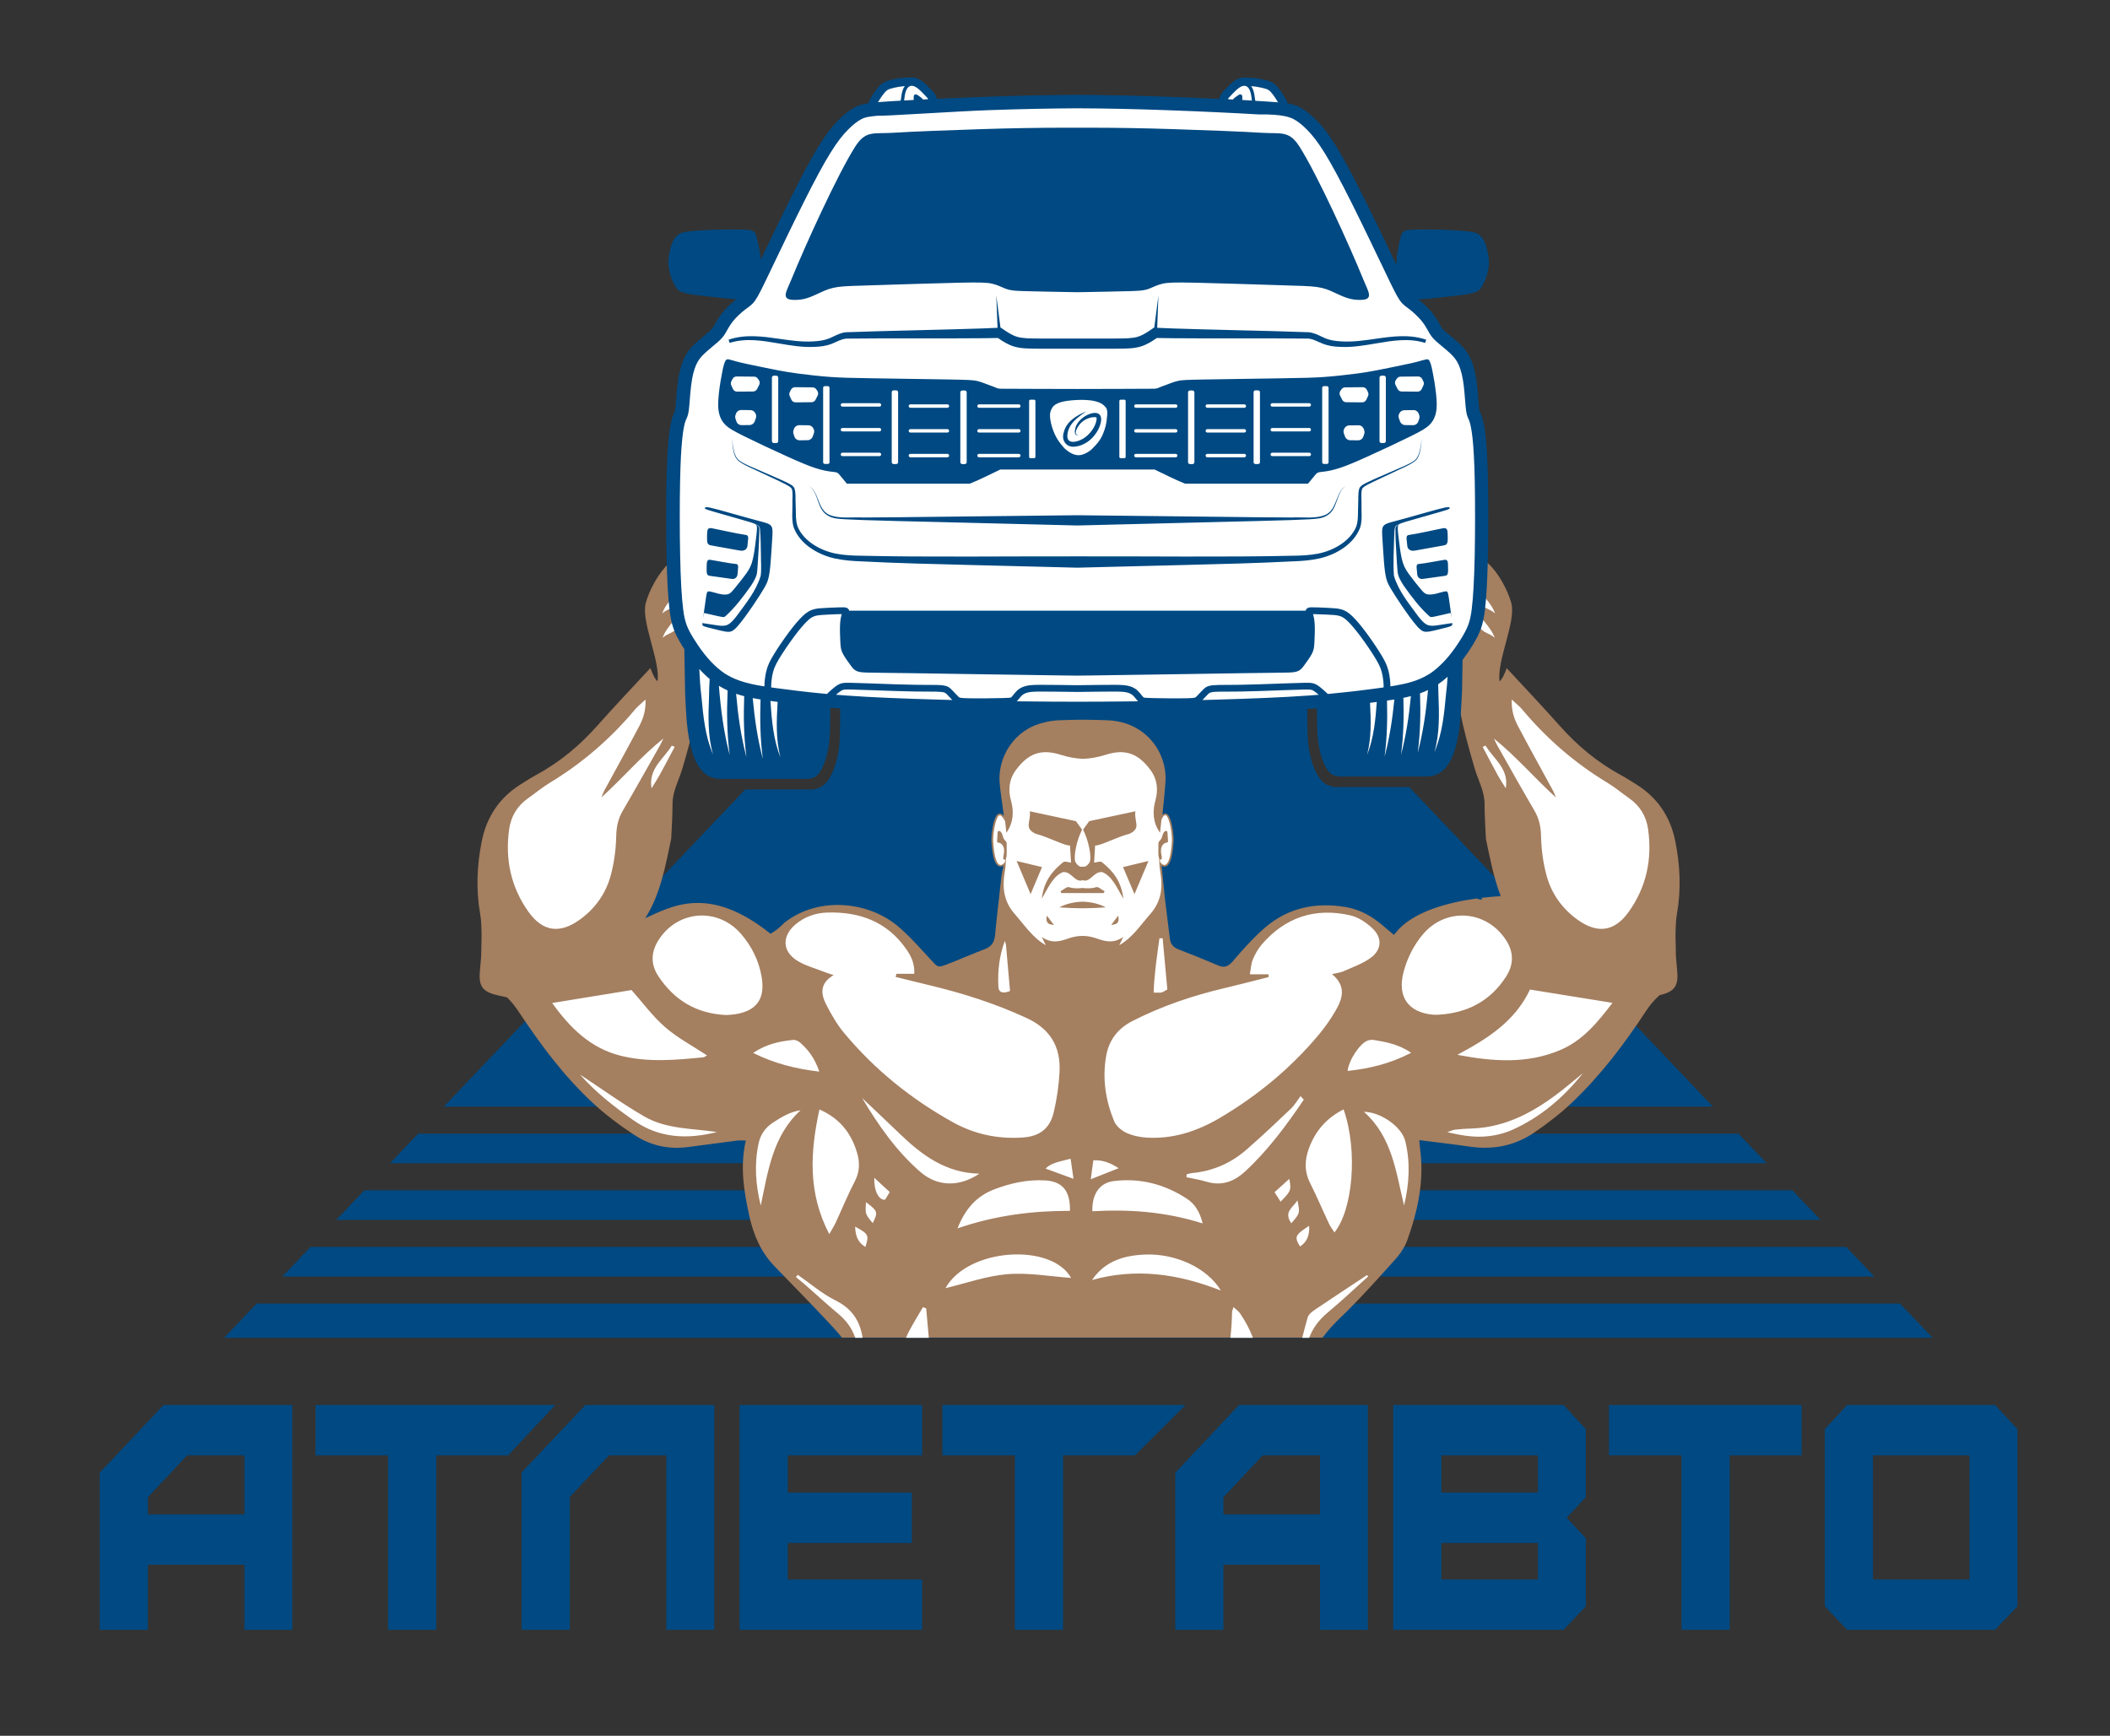
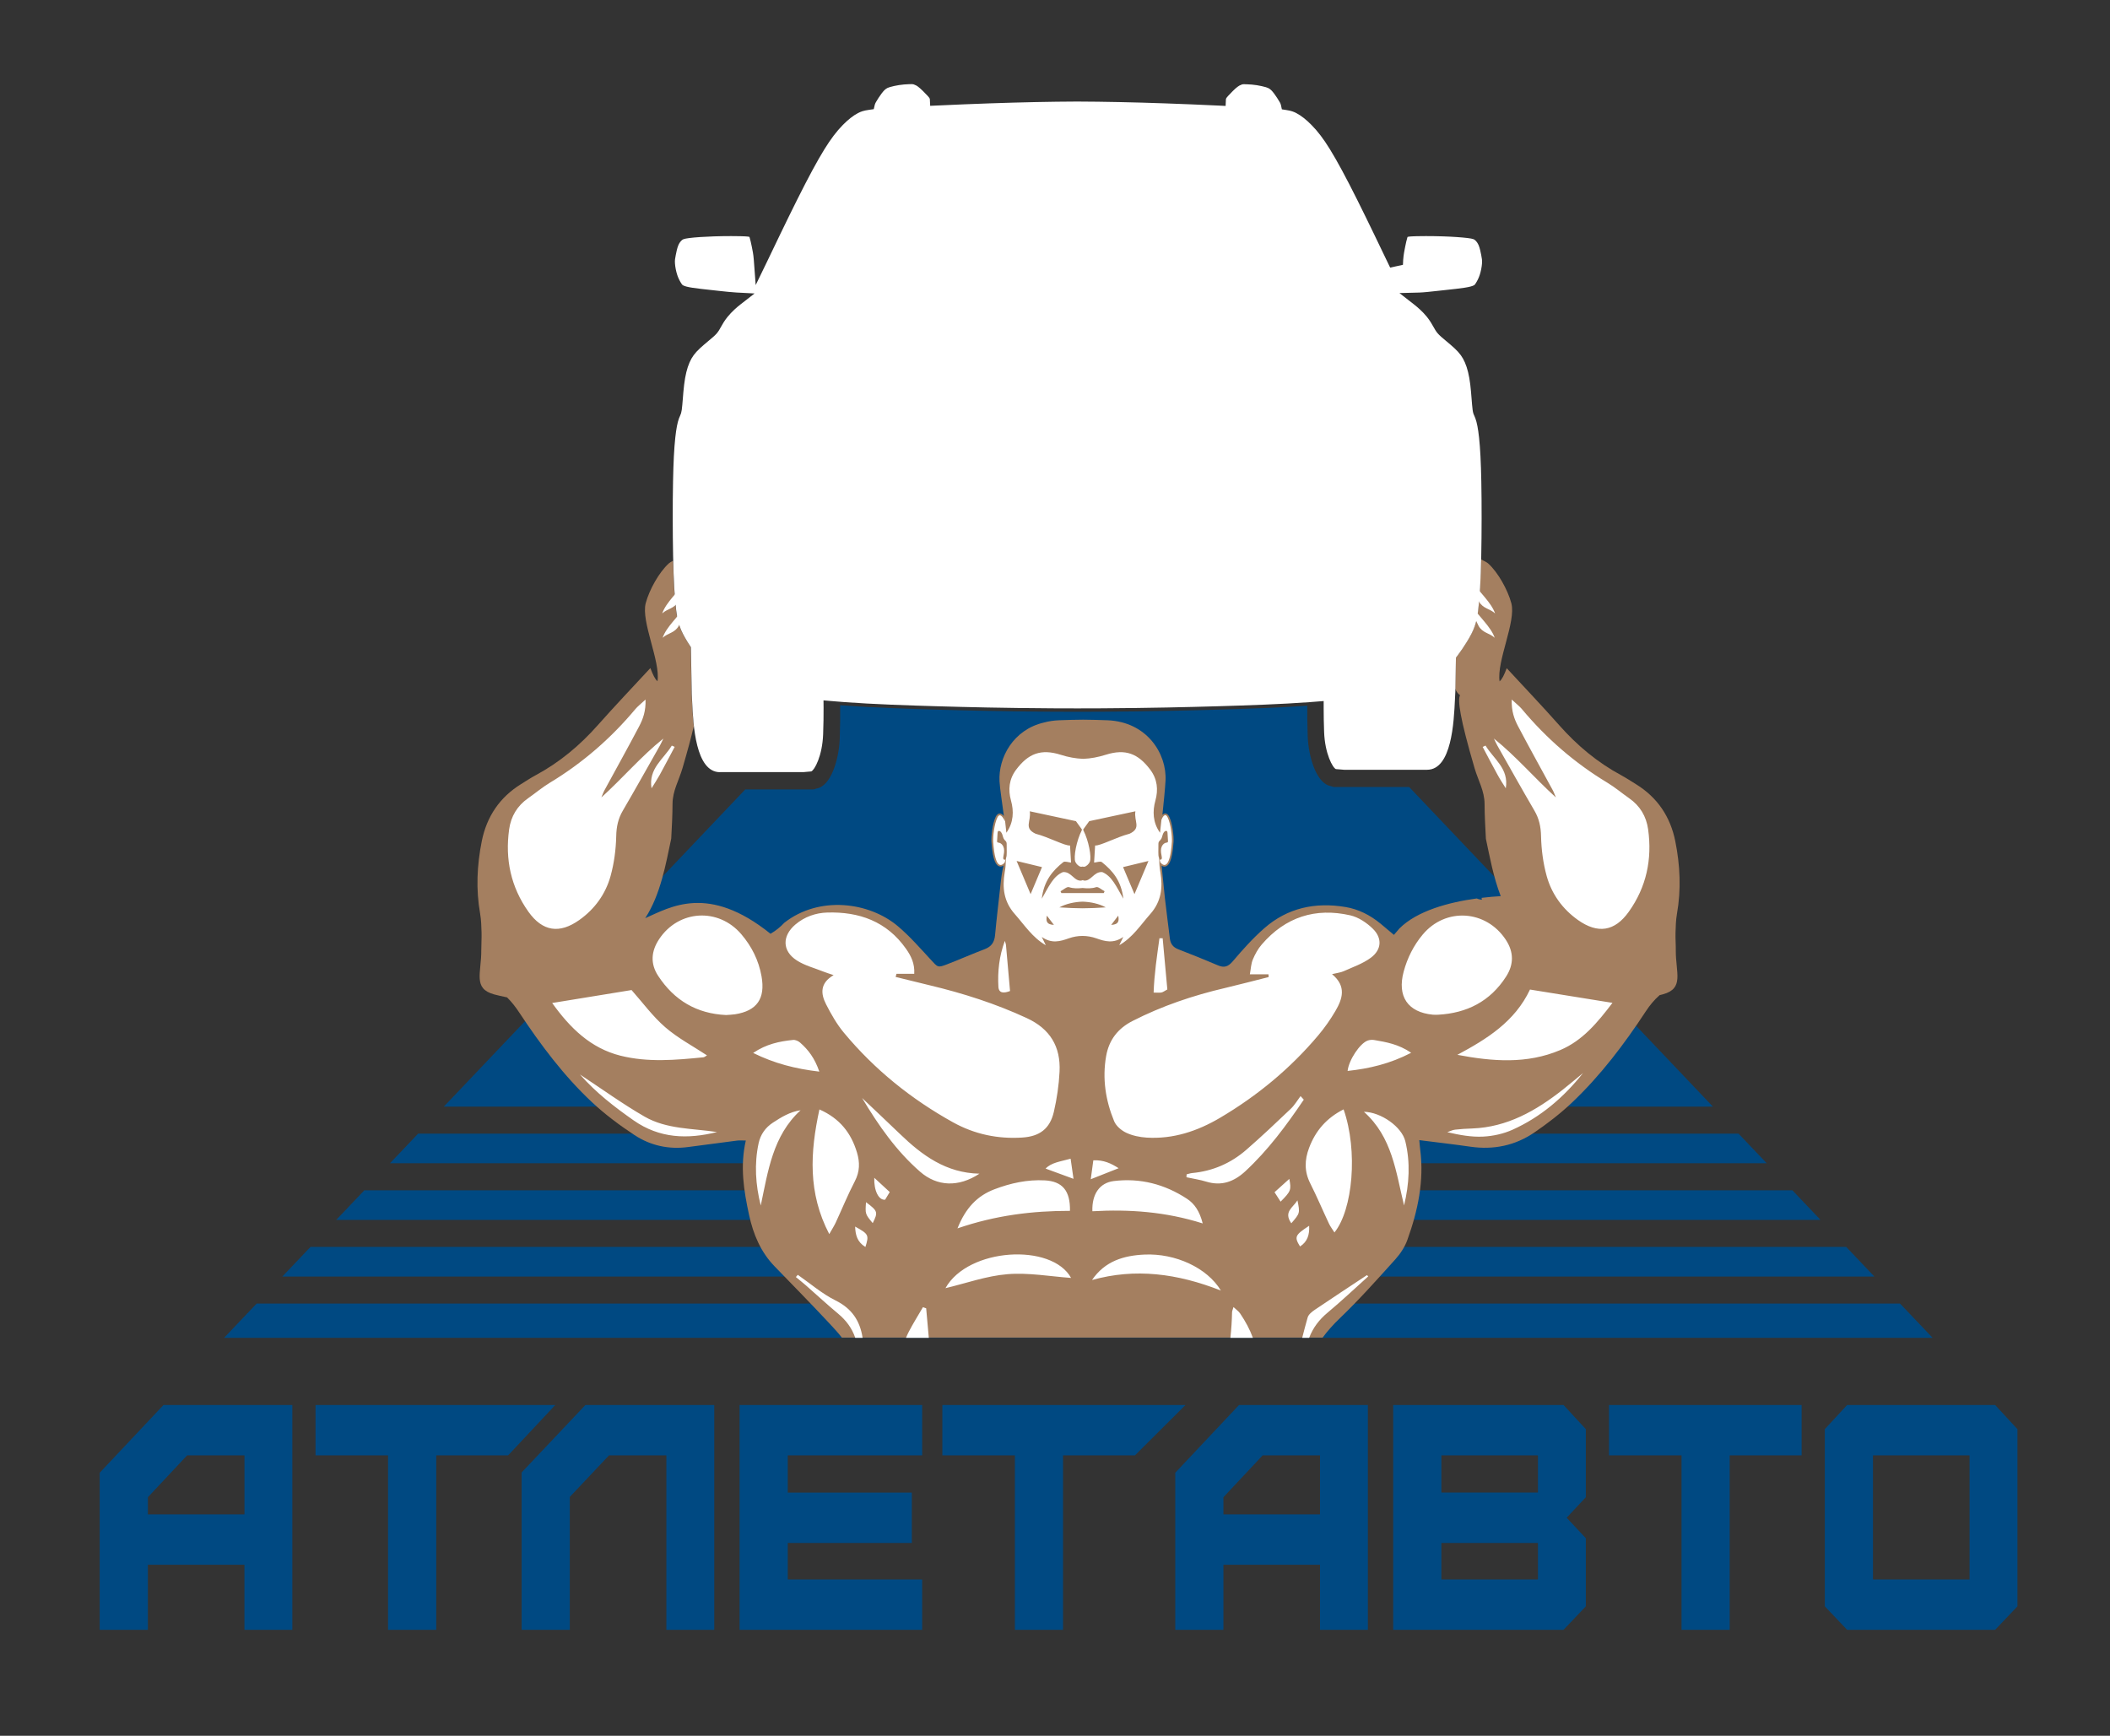
<svg xmlns="http://www.w3.org/2000/svg" width="626" height="515" viewBox="0 0 626 515" fill="none">
  <rect x="0" y="0" width="626" height="515" fill="#333333" stroke="none" />
  <g clip-path="url(#clip0_145_2)">
    <path d="M319.99 361.95H540.12L531.77 353.16H319.99H319.86H108.09L99.74 361.95H319.87H319.99ZM319.99 328.34H508.19L418.08 233.51H395.9C395.55 233.51 395.23 233.41 394.94 233.26C390.48 232.6 388.18 224.34 387.97 218.38C387.86 215.29 387.82 211.66 387.84 209.39C379.48 209.98 370.09 210.3 361.15 210.56C352.82 210.8 341.39 211.09 326.93 211.17C324.58 211.18 322.15 211.19 319.67 211.19C319.67 211.19 319.61 211.19 319.6 211.19C317.12 211.19 314.69 211.18 312.34 211.17C297.87 211.09 286.45 210.8 278.12 210.56C268.89 210.29 259.16 209.96 250.6 209.34C250.14 209.31 249.71 209.27 249.26 209.24C249.3 211.69 249.26 215.6 249.14 219.09C248.93 225.04 246.63 233.31 242.17 233.97C241.88 234.13 241.56 234.22 241.21 234.22H221.11L131.67 328.34H319.87H319.99ZM319.99 345.14H524.15L515.8 336.35H319.99H319.86H124.05L115.7 345.14H319.86H319.99ZM319.99 378.75H556.09L547.74 369.96H319.99H319.86H92.121L83.77 378.75H319.87H319.99ZM563.7 386.76H319.99H319.86H76.15L66.481 396.93H319.86H319.99H573.37L563.7 386.76Z" fill="#004982" />
    <path d="M296.47 247.46C296.27 247.19 295.89 246.94 295.63 247.14C295.47 247.26 295.44 247.49 295.43 247.7C295.38 248.48 295.34 249.26 295.29 250.04C295.28 250.16 295.28 250.3 295.35 250.4C295.45 250.53 295.64 250.55 295.8 250.57C296.6 250.71 297.16 251.5 297.31 252.29C297.46 253.09 297.29 253.91 297.14 254.71C297.1 254.94 297.06 255.2 297.17 255.41C297.28 255.62 297.61 255.73 297.76 255.54C298.13 254.91 298.14 254.14 298.14 253.41C298.13 252.58 298.13 251.74 298.12 250.91C298.11 250.05 297.59 250.03 297.26 249.39C296.91 248.76 296.95 248.08 296.47 247.46Z" fill="#AA8C71" />
-     <path d="M344.17 247.46C344.37 247.19 344.75 246.94 345.01 247.14C345.17 247.26 345.2 247.49 345.21 247.7C345.26 248.48 345.3 249.26 345.35 250.04C345.36 250.16 345.36 250.3 345.29 250.4C345.19 250.53 345 250.55 344.84 250.57C344.04 250.71 343.48 251.5 343.33 252.29C343.18 253.09 343.35 253.91 343.5 254.71C343.54 254.94 343.58 255.2 343.47 255.41C343.36 255.62 343.03 255.73 342.88 255.54C342.51 254.91 342.5 254.14 342.5 253.41C342.51 252.58 342.51 251.74 342.52 250.91C342.53 250.05 343.05 250.03 343.38 249.39C343.73 248.76 343.69 248.08 344.17 247.46Z" fill="#AA8C71" />
    <path d="M93.61 416.86V431.8H115.13V483.58H129.42V431.8H150.76L164.75 416.86H93.61ZM154.76 436.88V483.58H169.05V444.14L180.69 431.8H197.7V483.58H211.91V416.86H173.68L154.76 436.88ZM219.42 483.58H273.59V468.64H233.72V457.79H270.52V442.85H233.72V431.8H273.59V416.86H219.42V483.58ZM29.58 436.97V483.58H43.87V464.26H72.52V483.58H86.73V416.86H48.51L29.58 436.97ZM72.53 431.8V449.31H43.88V444.23L55.52 431.8H72.53ZM279.58 416.86V431.8H301.1V483.58H315.39V431.8H336.73L351.72 416.86H279.58ZM348.68 436.97V483.58H362.97V464.26H391.62V483.58H405.83V416.86H367.6L348.68 436.97ZM391.62 431.8V449.31H362.97V444.23L374.61 431.8H391.62ZM413.34 416.86V483.58H463.86L470.49 476.6V456.39L464.8 450.31L470.49 444.23V424.03L463.87 416.86H413.34ZM456.28 468.64H427.63V457.79H456.28V468.64ZM456.28 442.84H427.63V431.8H456.28V442.84ZM477.36 431.8H498.88V483.58H513.17V431.8H534.51V416.86H477.36V431.8ZM591.92 416.86H548.01L541.39 424.03V476.6L548.02 483.58H591.91L598.54 476.6V424.03L591.92 416.86ZM584.33 468.64H555.68V431.8H584.33V468.64Z" fill="#004982" />
    <path d="M239.799 231.22L239.719 231.24C239.739 231.25 239.749 231.25 239.769 231.26C239.769 231.25 239.779 231.24 239.799 231.22Z" fill="#A47F60" />
    <path d="M400.318 231.24L400.238 231.22C400.248 231.23 400.258 231.25 400.278 231.26C400.288 231.26 400.308 231.25 400.318 231.24Z" fill="#A47F60" />
    <path d="M497.099 276.76C497.149 274.89 497.199 273 497.519 271.16C498.799 263.91 498.459 256.71 497.029 249.59C495.569 242.3 491.709 236.6 485.409 232.7C483.949 231.8 482.519 230.85 481.009 230.03C473.959 226.24 467.929 221.2 462.609 215.19C457.539 209.47 452.269 203.94 447.019 198.26C446.219 200.32 445.689 201.49 444.899 202.16C443.999 196.17 449.849 184.43 448.389 178.98C447.339 175.05 444.459 169.83 441.509 167.17C441.199 166.89 440.399 166.46 439.389 165.97C439.229 172.73 438.939 177.7 438.499 181.11C437.999 184.96 437.289 186.96 435.169 190.41C434.279 191.86 433.319 193.28 432.309 194.61L431.909 195.13L431.739 204.33C432.059 205.14 432.519 205.81 433.169 206.27C432.419 207.72 433.079 212.87 437.479 227.92C438.559 231.6 440.429 234.66 440.449 238.54C440.459 241.98 440.659 245.42 440.839 248.87C441.979 254.22 443.079 260.3 445.239 265.89C443.469 265.99 441.549 266.15 439.549 266.39C439.589 266.58 439.619 266.76 439.659 266.96C439.079 266.85 438.829 266.84 438.599 266.75C438.439 266.68 438.289 266.63 438.129 266.57C429.789 267.71 420.449 270.24 415.209 275.45C414.659 276.09 414.109 276.72 413.549 277.38C411.959 276.04 410.759 275.01 409.539 274.01C406.499 271.52 403.079 269.77 399.229 269.12C390.299 267.61 382.049 269.31 375.099 275.4C371.719 278.36 368.669 281.77 365.749 285.21C364.369 286.83 363.199 287.22 361.339 286.42C357.439 284.76 353.519 283.17 349.569 281.65C348.009 281.05 347.259 280.03 347.069 278.4C346.599 274.4 346.039 270.41 345.599 266.41C345.469 265.18 344.909 259.67 344.629 256.86C345.039 257.11 345.459 257.19 345.859 257.06C346.669 256.81 347.789 255.77 348.179 249.73C348.279 248.24 347.859 244.29 346.879 242.31C346.559 241.66 346.139 241.34 345.669 241.35C345.389 241.36 345.119 241.51 344.869 241.76C345.239 238.23 345.669 233.88 345.789 231.67C346.239 223.68 340.309 214.13 328.499 213.7C326.129 213.61 323.749 213.55 321.369 213.53V213.71C321.369 213.71 321.369 213.71 321.359 213.71V213.53C318.979 213.54 316.599 213.61 314.229 213.7C312.599 213.76 311.099 214 309.699 214.38C300.649 216.48 296.149 224.77 296.539 231.85C296.659 234 297.369 238.49 297.829 242.07H297.789C297.479 241.69 297.089 241.39 296.649 241.37C296.339 241.35 295.829 241.51 295.439 242.29C294.459 244.27 294.039 248.22 294.139 249.71C294.539 255.75 295.659 256.79 296.459 257.04C296.879 257.17 297.319 257.08 297.739 256.8C297.229 258.9 297.079 260.16 296.769 263.02C296.249 267.82 295.659 272.62 295.219 277.43C295.029 279.55 294.149 280.86 292.159 281.61C288.449 283.02 284.819 284.62 281.109 286.06C278.179 287.2 278.259 287.03 276.119 284.71C272.959 281.29 269.869 277.74 266.329 274.76C257.819 267.6 243.019 265.69 232.699 273.78C231.529 275.03 230.179 276.14 228.599 277.05C210.099 262.16 198.829 269.18 191.429 272.42C195.999 265.39 197.529 256.38 199.139 248.82C199.319 245.38 199.519 241.94 199.529 238.49C199.549 234.61 201.429 231.55 202.499 227.87C204.029 222.63 205.109 218.6 205.829 215.5C205.519 212.78 205.389 210.14 205.299 208.14C205.259 207.28 205.219 206.51 205.179 205.85L204.929 191.97L204.429 191.2C204.249 190.93 204.079 190.65 203.899 190.37C201.789 186.92 201.069 184.92 200.569 181.07C200.139 177.74 199.849 172.91 199.689 166.38C199.109 166.68 198.669 166.94 198.459 167.13C195.519 169.79 192.629 175.01 191.579 178.94C190.119 184.4 195.969 196.14 195.069 202.12C194.279 201.45 193.749 200.27 192.949 198.22C187.699 203.9 182.429 209.43 177.359 215.15C172.039 221.16 166.009 226.2 158.959 229.99C157.449 230.8 156.019 231.75 154.559 232.66C148.269 236.56 144.409 242.26 142.939 249.55C141.509 256.67 141.169 263.87 142.449 271.12C142.769 272.96 142.819 274.85 142.869 276.72C142.919 278.46 142.779 280.2 142.789 281.94C142.829 288.72 140.239 293.29 146.599 295.04C147.569 295.31 148.929 295.6 150.429 295.92C151.779 297.24 152.939 298.73 154.019 300.37C160.379 309.98 167.259 319.2 175.669 327.06C179.529 330.67 183.839 333.88 188.249 336.78C193.029 339.92 198.449 341.1 204.189 340.32C209.029 339.66 213.869 339.03 218.719 338.41C219.459 338.32 220.219 338.4 221.269 338.4C219.519 346.04 220.669 353.27 222.239 360.49C223.489 366.24 225.689 371.48 229.819 375.74C235.279 381.39 240.799 386.99 246.149 392.74C247.379 394.06 248.649 395.42 249.769 396.87H392.399C393.899 394.83 395.619 392.93 397.519 391.11C403.279 385.59 408.599 379.6 413.959 373.66C415.449 372.01 416.779 370 417.529 367.91C420.649 359.26 422.559 350.38 421.349 341.07C421.239 340.2 421.179 339.33 421.079 338.28C426.369 338.95 431.329 339.52 436.269 340.23C443.109 341.21 449.499 339.91 455.189 336.02C459.119 333.34 462.949 330.39 466.409 327.11C474.859 319.1 481.869 309.83 488.269 300.08C489.469 298.26 490.789 296.65 492.379 295.26C492.739 295.17 493.069 295.09 493.369 295.01C499.729 293.26 497.139 288.69 497.179 281.91C497.199 280.25 497.049 278.5 497.099 276.76ZM162.939 297.58C163.019 297.57 163.099 297.55 163.179 297.54C163.099 297.55 163.019 297.56 162.939 297.58Z" fill="#A47F60" />
    <path fill-rule="evenodd" clip-rule="evenodd" d="M213.619 229.11C206.329 229.11 205.669 214.98 205.349 208.19C205.309 207.33 205.269 206.56 205.229 205.9L204.979 192.02L204.479 191.25C204.299 190.98 204.129 190.7 203.949 190.42C201.839 186.97 201.119 184.97 200.619 181.12C200.149 177.53 199.849 172.23 199.699 164.91C199.559 158.08 199.549 149.43 199.679 142.88C199.789 137.2 199.999 133.05 200.349 129.82C200.629 127.22 200.989 125.36 201.439 124.14C201.559 123.82 201.679 123.56 201.769 123.36C202.019 122.8 202.139 122.48 202.269 121.59C202.379 120.8 202.479 119.61 202.579 118.35C202.679 117.05 202.809 115.47 202.979 114.09C203.309 111.39 203.829 109.25 204.569 107.56C205.269 105.94 206.139 104.76 207.649 103.35C208.409 102.64 209.319 101.88 210.119 101.21C210.659 100.76 211.149 100.35 211.569 99.98C212.569 99.1 212.949 98.6 213.379 97.9C213.509 97.67 213.649 97.44 213.789 97.18C214.329 96.22 214.919 95.18 215.799 94.08C217.129 92.42 218.769 91.04 219.629 90.37L223.869 87.07L218.509 86.79C217.029 86.71 215.199 86.51 213.269 86.3L211.099 86.06C209.009 85.84 206.849 85.6 205.379 85.37C204.039 85.16 203.149 84.93 202.659 84.66C202.469 84.56 202.409 84.52 202.099 84.04C201.599 83.26 201.209 82.43 200.929 81.58C200.579 80.52 200.309 79.17 200.249 78.12C200.189 77.22 200.289 76.66 200.489 75.66C200.649 74.85 200.889 73.62 201.259 72.75C201.529 72.11 201.929 71.56 202.369 71.21C202.589 71.04 202.829 70.84 204.489 70.63C206.199 70.41 209.019 70.22 211.859 70.13C213.449 70.08 215.189 70.05 216.909 70.05C217.919 70.05 218.839 70.06 219.609 70.08C220.229 70.09 221.789 70.13 222.329 70.27C222.349 70.33 222.379 70.41 222.419 70.53C222.619 71.16 222.819 72.1 223.059 73.25C223.279 74.3 223.519 75.5 223.639 77.1L224.199 84.58L227.439 77.91C229.499 73.6 233.339 65.58 236.479 59.3C239.849 52.56 242.509 47.64 244.599 44.27C246.509 41.19 248.199 38.96 250.069 37.06C251.649 35.46 253.109 34.31 254.539 33.56C255.389 33.11 256.179 32.82 257.879 32.58L259.229 32.39L259.539 31.06C259.609 30.78 259.769 30.49 259.899 30.26C260.289 29.56 261.029 28.43 261.599 27.68C262.269 26.8 262.639 26.52 262.819 26.39C263.119 26.17 263.389 26.02 264.029 25.83C264.729 25.62 265.689 25.41 266.679 25.25C267.449 25.12 268.989 24.97 269.819 24.97L270.119 24.98L270.269 24.96H270.439C270.669 24.96 270.899 24.99 271.109 25.05L271.909 25.4C272.029 25.48 272.209 25.59 272.389 25.73C272.789 26.03 273.239 26.43 273.849 27.03C274.359 27.53 274.869 28.07 275.279 28.51C275.419 28.67 275.859 29.14 275.869 29.41L275.969 31.4L277.959 31.31C283.239 31.06 288.639 30.84 293.569 30.67C302.899 30.35 311.649 30.16 319.559 30.13C327.539 30.16 336.289 30.34 345.629 30.67C350.719 30.85 356.249 31.07 361.619 31.33L363.619 31.43L363.709 29.43C363.719 29.16 364.159 28.68 364.299 28.52C364.699 28.08 365.219 27.54 365.719 27.04C366.329 26.43 366.779 26.03 367.179 25.74C367.359 25.6 367.539 25.49 367.709 25.39L368.499 25.05C368.659 25.01 368.889 24.98 369.119 24.98C369.119 24.98 369.339 24.99 369.359 24.99L369.439 25H369.749C370.579 25 372.119 25.15 372.889 25.28C373.869 25.44 374.839 25.66 375.539 25.86C376.179 26.05 376.449 26.2 376.749 26.42C376.929 26.55 377.299 26.83 377.969 27.71C378.529 28.46 379.279 29.59 379.659 30.28C379.779 30.49 379.959 30.81 380.019 31.11L380.309 32.44L381.659 32.65C383.119 32.88 383.859 33.16 384.639 33.58C386.059 34.33 387.519 35.48 389.099 37.08C390.979 38.98 392.659 41.2 394.569 44.29C396.649 47.66 399.309 52.57 402.679 59.32C405.809 65.58 409.559 73.41 412.039 78.58L412.439 79.4L416.229 78.57C416.239 78.06 416.269 77.57 416.299 77.11C416.419 75.51 416.669 74.32 416.879 73.26C417.109 72.15 417.309 71.17 417.519 70.54C417.559 70.42 417.589 70.34 417.609 70.28C418.149 70.13 419.719 70.1 420.329 70.08C421.099 70.06 422.019 70.05 423.029 70.05C424.749 70.05 426.489 70.08 428.079 70.13C430.919 70.22 433.749 70.42 435.449 70.63C437.109 70.84 437.359 71.03 437.569 71.21C438.009 71.56 438.399 72.11 438.679 72.75C439.049 73.61 439.289 74.84 439.449 75.65C439.649 76.65 439.739 77.22 439.689 78.11C439.619 79.16 439.359 80.51 439.009 81.57C438.729 82.42 438.339 83.25 437.839 84.03C437.529 84.52 437.469 84.55 437.279 84.65C436.789 84.92 435.899 85.15 434.559 85.36C433.089 85.59 430.929 85.83 428.849 86.05L426.449 86.31C424.379 86.54 422.419 86.76 420.909 86.81H420.759L415.189 86.95L419.579 90.38C420.429 91.05 422.059 92.41 423.379 94.06C424.269 95.17 424.869 96.25 425.359 97.11C425.539 97.43 425.669 97.66 425.799 97.87C426.229 98.58 426.609 99.07 427.609 99.96C428.019 100.32 428.499 100.72 428.999 101.14C429.839 101.84 430.759 102.61 431.529 103.33C433.039 104.74 433.909 105.92 434.609 107.54C435.349 109.24 435.869 111.37 436.199 114.07C436.359 115.4 436.489 116.91 436.589 118.25C436.699 119.59 436.789 120.78 436.899 121.58C437.019 122.47 437.139 122.8 437.389 123.33C437.479 123.52 437.599 123.79 437.719 124.13C438.169 125.35 438.529 127.21 438.809 129.81C439.159 133.04 439.369 137.19 439.479 142.87C439.609 149.44 439.599 158.09 439.459 164.9C439.309 172.22 439.009 177.52 438.539 181.11C438.039 184.96 437.329 186.96 435.209 190.41C434.319 191.86 433.359 193.28 432.349 194.61L431.949 195.13L431.769 205.28C431.729 205.84 431.699 206.61 431.659 207.47C431.339 214.26 430.689 228.39 423.389 228.39H398.759L396.339 228.19C395.419 227.85 393.069 223.67 392.839 217.12C392.749 214.58 392.709 212.24 392.709 210.17V208C392.709 208 389.099 208.29 388.499 208.33C379.979 208.95 370.279 209.28 361.069 209.55C352.749 209.79 341.339 210.08 326.889 210.16C324.539 210.17 322.109 210.18 319.639 210.18C317.099 210.18 314.679 210.17 312.319 210.16C297.869 210.08 286.459 209.79 278.139 209.55C268.929 209.28 259.219 208.95 250.709 208.33C249.269 208.22 247.869 208.11 246.509 207.99L244.319 207.8L244.339 210C244.359 212.27 244.309 214.9 244.209 217.82C243.979 224.31 241.659 228.48 240.689 228.88L238.329 229.09H213.619V229.11Z" fill="white" />
    <path d="M201.381 185.68C202.341 183.95 202.971 181.96 203.211 179.92C201.341 182.91 197.73 185.91 196.59 189.23C198.2 187.75 200.181 187.84 201.381 185.68ZM201.26 178.45C202.22 176.72 202.85 174.73 203.09 172.69C201.22 175.68 197.611 178.68 196.471 182C198.081 180.52 200.06 180.61 201.26 178.45ZM172.06 318.8C176.92 324.3 182.331 328.45 187.961 332.4C195.671 337.81 203.98 338.06 212.73 335.88C205.47 334.77 197.811 335.08 191.25 331.31C184.771 327.58 178.68 323.16 172.06 318.8ZM336.011 302.92C331.701 305.12 329.021 308.5 328.171 313.34C327.001 320.02 328.001 326.48 330.541 332.65C331.131 334.09 332.701 335.42 334.141 336.09C335.991 336.96 338.15 337.4 340.21 337.53C348.07 338.01 355.27 335.61 361.99 331.64C373 325.13 382.791 317.06 391.101 307.19C392.981 304.96 394.681 302.54 396.161 300.02C398.271 296.42 399.581 292.67 395.191 289.03C396.711 288.66 397.741 288.56 398.641 288.16C401.371 286.93 404.31 285.93 406.69 284.17C409.921 281.78 410.15 278.35 407.27 275.53C405.45 273.75 403.011 272.13 400.601 271.58C390.291 269.23 381.38 272.05 374.33 280.24C373.22 281.53 372.351 283.11 371.691 284.69C371.161 285.94 371.12 287.4 370.811 289.08C373.001 289.08 374.671 289.08 376.34 289.08C376.361 289.35 376.371 289.62 376.391 289.89C372.091 290.97 367.801 292.11 363.481 293.13C353.951 295.36 344.751 298.46 336.011 302.92ZM446.74 233.89C447.72 228.02 443.141 225.21 440.73 221.22C440.451 221.35 440.16 221.48 439.88 221.61C441.35 224.38 442.801 227.17 444.32 229.92C445.06 231.28 445.92 232.57 446.74 233.89ZM237.4 309.36C236.86 308.88 235.98 308.48 235.3 308.55C231.29 308.96 227.37 309.75 223.45 312.41C229.75 315.52 235.921 317.11 243.08 317.95C241.71 313.94 239.79 311.46 237.4 309.36ZM229.28 333.11C227.11 334.53 225.631 336.59 225.071 339.19C223.741 345.36 224.16 351.49 225.7 357.68C227.87 347.47 229.241 337 237.521 329.41C234.311 329.9 231.77 331.48 229.28 333.11ZM247.9 385.85C243.9 383.87 240.41 380.82 236.69 378.24C236.5 378.46 236.31 378.68 236.12 378.9C237.12 379.73 238.14 380.53 239.12 381.39C242.31 384.19 245.42 387.08 248.68 389.79C251.02 391.74 252.73 394.01 253.741 396.93H255.92C255.13 391.85 252.73 388.25 247.9 385.85ZM225.93 289.65C225.09 284.94 223.02 280.8 219.93 277.18C213.14 269.23 201.331 269.92 195.551 278.65C193.181 282.22 192.881 285.91 195.271 289.55C200.041 296.82 206.701 300.76 215.41 301.16C216.241 301.09 217.16 301.08 218.06 300.94C224.55 299.93 227.12 296.32 225.93 289.65ZM388.37 340.61C387.031 344.18 386.951 347.57 388.71 351.07C390.69 355 392.411 359.08 394.291 363.07C394.711 363.96 395.331 364.75 395.911 365.67C401.34 358.94 402.941 341.51 398.62 329.15C393.55 331.72 390.29 335.49 388.37 340.61ZM309.981 350.22C304.801 349.94 299.831 351.03 295.001 352.87C289.93 354.81 286.481 358.4 284.071 364.46C295.421 360.56 306.371 359.25 317.441 359.26C317.561 353.27 315.181 350.5 309.981 350.22ZM243.11 329.17C240.34 341.93 239.65 353.94 246.03 366.16C246.92 364.58 247.49 363.71 247.93 362.77C249.83 358.66 251.55 354.45 253.631 350.44C255.111 347.6 255.12 344.84 254.25 341.94C252.52 336.2 249.21 331.87 243.11 329.17ZM193.301 233.89C194.111 232.57 194.971 231.28 195.721 229.92C197.23 227.17 198.681 224.38 200.161 221.61C199.881 221.48 199.59 221.35 199.31 221.22C196.9 225.21 192.321 228.01 193.301 233.89ZM330.43 350.42C326.22 350.94 323.911 354.34 324.09 359.38C334.951 358.76 345.731 359.49 356.821 362.99C355.911 359.39 354.391 357.14 352.161 355.68C345.561 351.35 338.26 349.45 330.43 350.42ZM299.661 294.04C299.261 289.44 298.87 284.95 298.46 280.46C298.421 280.02 298.24 279.59 298.12 279.16C296.441 283.67 295.951 288.22 296.21 292.8C296.33 294.75 297.851 294.73 299.661 294.04ZM266.97 336.42C263.26 332.85 259.51 329.33 255.771 325.78C260.631 333.92 265.94 341.52 272.99 347.66C278 352.03 284.38 352.34 290.58 348.23C280.64 348.03 273.55 342.76 266.97 336.42ZM236.4 284.96C238.78 286.5 241.67 287.22 244.33 288.29C245.12 288.61 245.931 288.84 247.321 289.32C243.181 291.73 243.51 294.9 245.09 297.99C246.6 300.94 248.281 303.9 250.381 306.42C259.501 317.39 270.41 326.15 282.781 333.01C289.18 336.55 296.061 337.98 303.311 337.51C308.441 337.18 311.501 334.89 312.661 329.88C313.561 325.99 314.151 321.97 314.351 317.98C314.721 310.5 311.51 305.26 304.65 302.08C295.391 297.79 285.781 294.72 275.921 292.36C272.521 291.55 269.12 290.69 265.72 289.86C265.8 289.55 265.89 289.24 265.97 288.93C267.73 288.93 269.48 288.93 271.24 288.93C271.42 285.87 270.29 283.62 268.81 281.52C263.06 273.33 254.85 270.48 245.44 270.75C242.021 270.85 238.701 271.99 235.97 274.31C232 277.7 232.04 282.16 236.4 284.96ZM346.33 293.57C345.87 288.54 345.411 283.46 344.941 278.37C344.62 278.37 344.311 278.37 343.99 278.37C343.26 283.65 342.451 288.92 342.261 294.5C343.331 294.5 343.98 294.59 344.59 294.47C345.081 294.37 345.51 294.01 346.33 293.57ZM208.691 313.7C209.041 313.66 209.361 313.34 209.75 313.13C205.541 310.35 201.07 308 197.34 304.76C193.61 301.52 190.61 297.39 187.37 293.75C179.79 294.99 171.981 296.26 163.821 297.59C169.201 305.11 175.28 310.99 184.03 313.21C192.201 315.27 200.451 314.52 208.691 313.7ZM171.89 272.95C176.44 269.71 179.66 265.29 181.15 259.9C182.2 256.1 182.731 252.05 182.821 248.09C182.881 245.29 183.391 242.9 184.771 240.54C188.521 234.12 192.14 227.63 195.81 221.16C196.18 220.51 196.471 219.81 196.801 219.13C190.191 224.43 184.77 230.84 178.42 236.6C178.73 235.87 178.99 235.11 179.37 234.41C182.79 228.11 186.28 221.86 189.62 215.51C190.76 213.35 191.631 211 191.521 207.55C190.101 208.88 189.201 209.56 188.491 210.4C181.221 219.09 172.811 226.4 163.131 232.24C160.881 233.6 158.851 235.32 156.691 236.83C153.471 239.07 151.591 242.2 151.051 246.07C149.821 254.91 151.55 263.17 156.78 270.52C160.96 276.38 165.98 277.15 171.89 272.95ZM253.7 363.93C253.8 366.38 254.28 368.47 256.75 369.98C257.87 366.44 257.71 366.14 253.7 363.93ZM382.511 349.78C381.011 351.13 379.611 352.4 378.131 353.73C378.791 354.76 379.26 355.49 379.93 356.53C383.001 353.45 383.151 353.03 382.511 349.78ZM390.061 388.63C389.221 389.2 388.22 389.99 387.96 390.89C387.38 392.9 386.861 394.92 386.34 396.94H388.4C389.54 393.95 391.361 391.56 393.84 389.49C397.98 386.04 401.91 382.32 405.93 378.71C405.8 378.58 405.68 378.45 405.55 378.33C400.39 381.75 395.201 385.15 390.061 388.63ZM388.4 363.69C384.171 366.46 383.941 366.98 385.701 369.83C387.921 368.4 388.54 366.3 388.4 363.69ZM384.93 356.15C383.59 358.32 380.73 359.54 383.11 362.95C385.7 359.95 385.701 359.95 384.93 356.15ZM405.751 308.74C403.461 309.57 400.171 314.49 399.811 317.75C406.26 317.05 412.391 315.62 418.671 312.36C414.91 309.8 411.29 309.19 407.671 308.57C407.051 308.47 406.34 308.53 405.751 308.74ZM404.65 329.87C413.07 337.37 414.13 347.72 416.56 357.65C418.1 351.31 418.47 344.94 416.93 338.6C415.91 334.37 409.76 329.96 404.65 329.87ZM488.97 246.07C488.43 242.19 486.55 239.07 483.33 236.83C481.17 235.32 479.141 233.6 476.891 232.24C467.211 226.4 458.79 219.09 451.53 210.4C450.82 209.55 449.921 208.87 448.5 207.55C448.391 211 449.26 213.35 450.4 215.51C453.74 221.85 457.23 228.11 460.65 234.41C461.03 235.1 461.29 235.87 461.6 236.6C455.25 230.84 449.83 224.43 443.22 219.13C443.55 219.81 443.84 220.51 444.21 221.16C447.87 227.63 451.5 234.12 455.25 240.54C456.63 242.91 457.141 245.29 457.201 248.09C457.29 252.05 457.82 256.1 458.87 259.9C460.36 265.29 463.581 269.71 468.13 272.95C474.03 277.14 479.06 276.38 483.23 270.52C488.48 263.17 490.201 254.92 488.97 246.07ZM432.37 312.97C442.8 314.94 453.01 315.76 462.93 311.54C469.55 308.73 473.97 303.37 478.391 297.55C470.04 296.2 462.29 294.95 453.921 293.6C449.431 303.13 441.16 308.26 432.37 312.97ZM436.81 334.82C435.1 334.88 433.391 334.97 431.701 335.17C430.91 335.26 430.16 335.66 429.391 335.92C433.01 336.76 436.54 337.41 440.03 337.23C442.97 337.08 446.06 336.4 448.75 335.19C457.04 331.46 463.9 325.64 469.66 318.37C467.641 320.03 465.66 321.73 463.61 323.34C455.67 329.58 447.15 334.43 436.81 334.82ZM256.93 356.69C256.68 360.2 256.681 360.2 258.921 362.9C260.551 359.64 260.43 359.31 256.93 356.69ZM446.84 289.74C449.16 286.13 449.14 282.46 446.74 278.82C440.87 269.93 428.87 269.17 422.09 277.29C419.4 280.51 417.551 284.2 416.451 288.25C414.451 295.64 417.68 300.35 425.1 301.06C425.62 301.11 426.151 301.07 426.671 301.07C435.16 300.6 442.09 297.15 446.84 289.74ZM385.851 325.21C384.901 326.47 384.09 327.9 382.96 328.97C378.64 333.09 374.3 337.19 369.8 341.11C365.19 345.13 359.801 347.47 353.721 348.04C353.161 348.09 352.61 348.29 352.05 348.43C352.03 348.72 352.021 349 352.001 349.29C353.971 349.72 355.98 350.01 357.9 350.6C362.41 351.97 366.101 350.63 369.471 347.51C376.23 341.24 381.671 333.88 386.811 326.27C386.501 325.92 386.181 325.57 385.851 325.21ZM280.501 382.2C286.551 380.77 292.66 378.56 298.9 378.05C305.16 377.54 311.55 378.72 317.77 379.16C312.01 368.73 287.191 370.2 280.501 382.2ZM273.821 387.84C272.431 390.23 270.96 392.57 269.68 395.02C269.35 395.65 269.061 396.29 268.791 396.93H275.56C275.3 394.01 275.04 391.1 274.78 388.18C274.46 388.07 274.141 387.96 273.821 387.84ZM262.601 355.95C262.951 355.36 263.4 354.63 263.97 353.68C262.43 352.26 261.031 350.97 259.381 349.45C259.251 353.26 260.701 356.18 262.601 355.95ZM310.21 346.72C312.951 347.72 315.55 348.68 318.49 349.76C318.25 348.09 317.981 346.24 317.631 343.79C314.441 344.67 311.93 344.93 310.21 346.72ZM333.261 277.99C332.661 279.23 332.361 279.83 332.071 280.44C336.041 278.16 338.411 274.43 341.281 271.18C344.521 267.51 345.031 263.4 344.261 258.8C343.881 256.54 344.051 256.73 343.881 254.63C343.671 254.08 343.651 253.46 343.661 252.86C343.671 252.03 343.671 251.19 343.68 250.36C343.69 249.5 344.21 249.48 344.55 248.84C344.89 248.21 344.85 247.53 345.33 246.91C345.54 246.64 345.91 246.39 346.18 246.59C346.34 246.71 346.371 246.94 346.381 247.15C346.431 247.93 346.47 248.71 346.52 249.49C346.53 249.61 346.531 249.75 346.46 249.85C346.36 249.98 346.171 250 346.011 250.02C345.201 250.16 344.64 250.95 344.49 251.74C344.34 252.54 344.511 253.36 344.661 254.16C344.701 254.39 344.741 254.65 344.631 254.86C344.521 255.07 344.191 255.18 344.041 254.99C344.021 254.96 344.01 254.93 344.001 254.89C344.09 255.23 344.18 255.56 344.251 255.86C344.891 256.66 347.09 258.69 347.68 249.71C347.77 248.29 347.38 244.45 346.43 242.54C345.63 240.92 344.83 242.6 344.58 243.24C344.37 245.18 344.211 246.68 344.161 247.08C341.981 244.02 341.921 240.63 342.781 237.55C343.68 234.32 343.381 231.19 341.251 228.35C337.661 223.58 333.9 222.09 328.05 223.94C325.79 224.65 323.581 225.07 321.37 225.15H321.36C319.16 225.07 316.94 224.66 314.68 223.94C308.83 222.09 305.071 223.58 301.481 228.35C299.351 231.18 299.051 234.31 299.951 237.55C300.811 240.63 300.751 244.02 298.571 247.08C298.511 246.6 298.29 244.58 298.031 242.09C298.09 243.1 298.161 243.71 298.161 243.71C298.161 243.71 296.871 240.59 295.911 242.55C294.971 244.46 294.571 248.29 294.661 249.72C295.251 258.7 297.451 256.67 298.09 255.87C298.171 255.57 298.251 255.24 298.34 254.9C298.32 254.93 298.32 254.97 298.3 255C298.15 255.18 297.82 255.08 297.71 254.87C297.6 254.66 297.641 254.4 297.68 254.17C297.83 253.37 298.001 252.55 297.851 251.75C297.701 250.95 297.14 250.17 296.33 250.03C296.17 250 295.981 249.99 295.881 249.86C295.801 249.76 295.811 249.62 295.821 249.5C295.871 248.72 295.91 247.94 295.96 247.16C295.97 246.96 296.001 246.73 296.161 246.6C296.431 246.4 296.801 246.65 297.011 246.92C297.491 247.54 297.461 248.22 297.791 248.85C298.131 249.49 298.651 249.51 298.661 250.37C298.671 251.2 298.671 252.04 298.68 252.87C298.68 253.47 298.671 254.09 298.46 254.64C298.29 256.74 298.46 256.56 298.08 258.81C297.31 263.42 297.82 267.53 301.061 271.19C303.93 274.44 306.31 278.17 310.27 280.45C309.98 279.85 309.69 279.25 309.08 278C312 280.04 314.491 279.33 317.101 278.4C318.431 277.93 319.801 277.69 321.171 277.69C322.541 277.7 323.91 277.93 325.24 278.4C327.85 279.33 330.341 280.03 333.261 277.99ZM329.671 274.42C330.611 273.18 331.191 272.43 331.761 271.68C332.031 273.13 331.991 274.31 329.671 274.42ZM340.731 255.45C339.291 258.87 337.98 261.97 336.58 265.29C335.49 262.7 334.401 260.13 333.191 257.27C335.761 256.65 338.011 256.11 340.731 255.45ZM305.761 265.29C304.361 261.97 303.05 258.87 301.61 255.45C304.32 256.1 306.581 256.65 309.141 257.27C307.941 260.14 306.861 262.7 305.761 265.29ZM310.59 271.68C311.161 272.43 311.73 273.18 312.68 274.42C310.35 274.31 310.311 273.13 310.59 271.68ZM309.08 266.65C309.7 261.34 312.271 258.34 315.451 255.8C315.911 255.43 316.981 255.87 317.761 255.93C317.671 254.45 317.57 252.73 317.46 250.86C315.91 251 311.26 248.42 307.24 247.37C303.64 245.68 305.981 243.73 305.511 240.71C310.301 241.73 314.66 242.67 319.21 243.64C319.66 244.26 320.24 245.06 320.96 246.06V246.32C319.38 249.37 318.441 254.31 319.041 255.72C319.321 256.37 320.091 257.1 320.701 257.17C320.841 257.19 321.001 257.16 321.18 257.11C321.36 257.16 321.521 257.18 321.661 257.17C322.271 257.1 323.041 256.37 323.321 255.72C323.921 254.31 322.98 249.37 321.4 246.32V246.06C322.12 245.06 322.701 244.26 323.15 243.64C327.69 242.67 332.061 241.74 336.851 240.71C336.371 243.73 338.721 245.68 335.12 247.37C331.1 248.42 326.451 250.99 324.9 250.86C324.79 252.74 324.691 254.45 324.601 255.93C325.391 255.87 326.461 255.43 326.911 255.8C330.09 258.34 332.661 261.34 333.281 266.65C331.201 263.06 329.911 259.96 327.031 258.75C324.48 258.52 323.661 261.69 321.411 261.24V261.12C321.351 261.14 321.291 261.16 321.221 261.18C321.211 261.18 321.201 261.18 321.191 261.19C321.181 261.19 321.041 261.14 320.981 261.12V261.24C318.731 261.7 317.91 258.53 315.36 258.75C312.45 259.96 311.16 263.05 309.08 266.65ZM327.71 264.43C327.63 264.61 327.551 264.79 327.471 264.97C325.441 264.97 323.411 264.97 321.391 264.97C321.251 264.97 321.1 264.97 320.96 264.97C318.93 264.97 316.901 264.97 314.881 264.97C314.801 264.79 314.721 264.61 314.641 264.43C315.491 264 316.521 263.01 317.161 263.22C318.471 263.66 319.82 263.6 321.18 263.47C322.54 263.6 323.891 263.66 325.201 263.22C325.831 263.01 326.86 264 327.71 264.43ZM314.3 269.22C316.24 268.15 318.76 267.6 321.18 267.52C323.6 267.6 326.111 268.14 328.061 269.22C325.611 269.39 323.36 269.48 321.18 269.49C319.001 269.48 316.75 269.39 314.3 269.22ZM365.951 387.8C365.731 388.6 365.54 388.96 365.531 389.33C365.48 391.88 365.311 394.42 365.031 396.93H371.71C370.8 394.45 369.511 392.05 367.921 389.7C367.461 389.03 366.741 388.55 365.951 387.8ZM339.59 372.23C333.441 372.5 327.821 374.14 323.981 379.78C336.841 376.2 349.251 377.82 362.221 382.91C358.12 376.11 348.68 371.83 339.59 372.23ZM324.37 344.27C324.09 346.3 323.84 348.19 323.61 349.88C326.66 348.67 329.181 347.68 331.881 346.61C329.691 345.21 327.48 344.12 324.37 344.27ZM443.56 182C442.42 178.68 438.81 175.68 436.94 172.69C437.18 174.74 437.81 176.72 438.77 178.45C439.97 180.61 441.951 180.52 443.56 182ZM443.451 189.23C442.31 185.91 438.7 182.91 436.83 179.92C437.07 181.97 437.701 183.95 438.66 185.68C439.85 187.84 441.841 187.75 443.451 189.23Z" fill="white" />
-     <path fill-rule="evenodd" clip-rule="evenodd" d="M427.73 88.21C430.28 87.93 433.07 87.65 434.92 87.36C436.77 87.07 437.67 86.76 438.27 86.44C438.87 86.12 439.16 85.78 439.57 85.12C439.99 84.46 440.53 83.48 440.95 82.22C441.37 80.96 441.66 79.42 441.73 78.26C441.8 77.1 441.66 76.31 441.46 75.29C441.26 74.27 441.01 73.01 440.57 71.99C440.14 70.97 439.52 70.18 438.87 69.67C438.22 69.15 437.53 68.9 435.75 68.68C433.97 68.46 431.11 68.26 428.2 68.16C425.28 68.06 422.31 68.06 420.34 68.1C418.37 68.14 417.39 68.23 416.77 68.49C416.15 68.76 415.9 69.2 415.66 69.95C415.42 70.69 415.21 71.73 414.97 72.88C414.73 74.03 414.48 75.29 414.35 76.98C414.31 77.47 414.29 78 414.28 78.54C414.27 78.51 414.25 78.48 414.24 78.45L413.96 77.86C411.46 72.64 407.69 64.76 404.52 58.43C401.12 51.63 398.44 46.66 396.32 43.24C394.33 40.02 392.55 37.69 390.57 35.68C388.84 33.93 387.22 32.67 385.62 31.82C384.59 31.28 383.65 30.94 382.02 30.69C381.89 30.11 381.63 29.63 381.45 29.32C381.02 28.54 380.22 27.34 379.6 26.51C378.86 25.53 378.36 25.1 377.97 24.81C377.43 24.41 376.94 24.18 376.14 23.94C375.37 23.71 374.31 23.48 373.25 23.3C372.31 23.15 370.48 22.97 369.57 23C369.56 23 369.55 23 369.55 23C369.52 23 369.5 23 369.47 22.99C369.22 22.98 368.66 22.95 367.98 23.14C367.91 23.16 367.82 23.19 367.75 23.22L366.91 23.59C366.86 23.61 366.81 23.64 366.76 23.66C366.52 23.8 366.28 23.96 366.03 24.14C365.55 24.49 365.03 24.95 364.35 25.63C363.82 26.15 363.28 26.72 362.86 27.18C362.5 27.57 361.79 28.36 361.75 29.34C356.81 29.11 351.28 28.87 345.73 28.68C336.36 28.35 327.6 28.17 319.68 28.14C319.67 28.14 319.66 28.14 319.65 28.14C319.65 28.14 319.64 28.14 319.63 28.14C319.62 28.14 319.61 28.14 319.6 28.14H319.59C311.67 28.17 302.9 28.35 293.54 28.68C288.14 28.87 282.75 29.09 277.91 29.32C277.86 28.34 277.15 27.56 276.8 27.17C276.38 26.71 275.84 26.14 275.31 25.62C274.63 24.94 274.11 24.48 273.63 24.13C273.38 23.95 273.14 23.79 272.9 23.65C272.85 23.62 272.8 23.6 272.75 23.58L271.91 23.21C271.84 23.18 271.75 23.15 271.68 23.13C271 22.94 270.43 22.97 270.19 22.98C270.16 22.98 270.14 22.98 270.11 22.99C270.1 22.99 270.09 22.99 270.09 22.99C269.18 22.96 267.35 23.13 266.41 23.29C265.35 23.47 264.3 23.7 263.52 23.93C262.72 24.17 262.23 24.4 261.69 24.8C261.3 25.09 260.81 25.51 260.06 26.5C259.44 27.32 258.64 28.53 258.21 29.31C258.04 29.61 257.78 30.07 257.65 30.63C255.77 30.9 254.76 31.24 253.65 31.82C252.04 32.67 250.42 33.93 248.7 35.68C246.72 37.69 244.94 40.02 242.95 43.24C240.83 46.66 238.15 51.63 234.75 58.43C231.74 64.45 228.18 71.87 225.69 77.07C225.69 77.04 225.69 77 225.68 76.97C225.55 75.28 225.3 74.02 225.06 72.87C224.82 71.72 224.61 70.69 224.37 69.94C224.13 69.19 223.88 68.75 223.26 68.48C222.64 68.21 221.67 68.13 219.69 68.09C217.72 68.05 214.74 68.05 211.83 68.15C208.91 68.25 206.05 68.44 204.28 68.67C202.5 68.89 201.82 69.15 201.16 69.66C200.51 70.18 199.89 70.96 199.46 71.98C199.03 73 198.77 74.26 198.57 75.28C198.37 76.3 198.23 77.09 198.3 78.25C198.37 79.41 198.66 80.95 199.08 82.21C199.5 83.47 200.04 84.45 200.46 85.11C200.88 85.77 201.17 86.1 201.76 86.43C202.36 86.75 203.26 87.06 205.11 87.35C206.96 87.64 209.75 87.92 212.3 88.2C214.61 88.45 216.7 88.7 218.45 88.79C217.57 89.47 215.76 90.98 214.28 92.82C213.3 94.05 212.65 95.21 212.12 96.14C211.98 96.39 211.84 96.63 211.71 96.85C211.39 97.38 211.15 97.72 210.29 98.47C209.89 98.82 209.41 99.22 208.9 99.64C208.07 100.33 207.13 101.12 206.32 101.87C204.61 103.47 203.59 104.88 202.77 106.74C201.95 108.62 201.38 110.93 201.03 113.83C200.86 115.23 200.73 116.78 200.63 118.15C200.53 119.39 200.44 120.56 200.34 121.3C200.24 121.99 200.18 122.13 200.01 122.5C199.91 122.73 199.76 123.04 199.62 123.43C199.1 124.83 198.72 126.79 198.42 129.59C198.07 132.87 197.85 137.07 197.74 142.82C197.61 149.4 197.62 158.08 197.76 164.93C197.91 172.32 198.22 177.69 198.69 181.35C199.23 185.48 200.03 187.74 202.29 191.44C202.54 191.84 202.79 192.22 203.03 192.61C203.11 197.08 203.19 201.55 203.27 206.01C203.7 212.59 203.45 231.09 213.65 231.09H240.28V230.84C240.41 230.87 240.54 230.9 240.67 230.9C243.38 230.9 245.97 224.57 246.2 217.89C246.31 214.82 246.35 212.21 246.33 209.98C247.7 210.1 249.1 210.22 250.56 210.32C259.12 210.94 268.85 211.28 278.08 211.54C286.41 211.78 297.84 212.07 312.3 212.15C314.65 212.16 317.09 212.17 319.56 212.17C319.56 212.17 319.62 212.17 319.63 212.17C322.11 212.17 324.54 212.16 326.89 212.15C341.36 212.07 352.78 211.78 361.11 211.54C370.34 211.27 380.07 210.94 388.63 210.32C389.33 210.27 390.01 210.21 390.69 210.16C390.69 212.19 390.73 214.51 390.82 217.18C391.06 223.86 393.64 230.19 396.35 230.19C396.48 230.19 396.61 230.16 396.74 230.13V230.38H423.37C433.57 230.38 433.32 211.88 433.75 205.3C433.81 202.13 433.87 198.97 433.92 195.8C434.93 194.46 435.93 193.02 436.9 191.43C439.16 187.74 439.97 185.47 440.5 181.34C440.98 177.68 441.28 172.31 441.44 164.92C441.58 158.07 441.59 149.39 441.46 142.81C441.35 137.06 441.13 132.86 440.78 129.58C440.48 126.78 440.1 124.82 439.58 123.42C439.44 123.03 439.29 122.72 439.19 122.49C439.02 122.12 438.96 121.98 438.86 121.29C438.76 120.55 438.66 119.38 438.57 118.14C438.46 116.77 438.34 115.22 438.17 113.82C437.81 110.93 437.24 108.61 436.43 106.73C435.62 104.86 434.59 103.45 432.88 101.86C432.08 101.11 431.13 100.32 430.3 99.63C429.8 99.21 429.32 98.81 428.91 98.46C428.06 97.71 427.81 97.37 427.49 96.84C427.36 96.62 427.22 96.38 427.08 96.13C426.55 95.2 425.9 94.04 424.92 92.81C423.47 90.99 421.68 89.5 420.79 88.81C420.85 88.81 420.89 88.81 420.95 88.81C422.85 88.77 425.17 88.49 427.73 88.21ZM372.85 25.75C373.82 25.91 374.76 26.12 375.44 26.32C376.01 26.49 376.24 26.61 376.49 26.8C376.74 26.98 377.06 27.27 377.61 28C378.12 28.68 378.78 29.67 379.17 30.36C378.1 30.27 376.83 30.17 375.28 30.08C374.45 30.03 373.49 29.97 372.44 29.91C372.37 29.69 372.34 29.46 372.31 29.18L372.29 29.05C372.23 28.56 372.1 27.61 371.85 26.85C371.68 26.34 371.47 25.92 371.2 25.56C371.77 25.6 372.37 25.67 372.85 25.75ZM364.7 28.85C365.1 28.41 365.61 27.88 366.11 27.38C366.7 26.79 367.14 26.4 367.52 26.12C367.93 25.82 368.31 25.61 368.64 25.53C368.93 25.45 369.19 25.46 369.37 25.47H369.44C370.14 25.66 370.63 26.21 370.93 27.14C371.15 27.83 371.28 28.7 371.33 29.15L371.34 29.28C371.36 29.46 371.39 29.65 371.42 29.83C370.53 29.78 369.57 29.73 368.57 29.67V29.62C368.58 29.22 368.59 28.86 368.57 28.66C368.56 28.54 368.53 28.23 368.26 28.07C368.17 28.01 367.97 27.93 367.71 28.04C367.57 28.1 367.44 28.19 367.24 28.33L366.97 28.51C366.73 28.68 366.45 28.87 366.25 29.04C366.03 29.24 365.9 29.41 365.82 29.53C365.43 29.51 365.04 29.49 364.64 29.47C364.47 29.42 364.34 29.38 364.27 29.34C364.38 29.2 364.6 28.96 364.7 28.85ZM270.22 25.47H270.29C270.47 25.46 270.73 25.45 271.02 25.53C271.35 25.62 271.73 25.82 272.14 26.12C272.52 26.4 272.96 26.79 273.55 27.38C274.05 27.88 274.56 28.41 274.96 28.85C275.06 28.96 275.28 29.2 275.38 29.35C275.32 29.38 275.21 29.42 275.08 29.46C274.65 29.48 274.23 29.5 273.82 29.52C273.74 29.4 273.62 29.23 273.4 29.04C273.21 28.87 272.93 28.67 272.68 28.51L272.41 28.33C272.21 28.19 272.08 28.1 271.94 28.04C271.68 27.93 271.48 28.01 271.39 28.07C271.12 28.23 271.09 28.55 271.08 28.66C271.06 28.86 271.07 29.22 271.08 29.62V29.66C270.07 29.71 269.13 29.76 268.23 29.82C268.26 29.64 268.29 29.46 268.31 29.28L268.32 29.15C268.37 28.69 268.5 27.82 268.72 27.14C269.03 26.21 269.52 25.66 270.22 25.47ZM262.04 27.99C262.59 27.26 262.92 26.98 263.16 26.79C263.42 26.6 263.64 26.48 264.21 26.31C264.89 26.11 265.84 25.9 266.8 25.74C267.28 25.66 267.88 25.59 268.44 25.54C268.17 25.89 267.95 26.32 267.79 26.83C267.54 27.6 267.4 28.54 267.35 29.03L267.33 29.16C267.3 29.43 267.27 29.65 267.2 29.87C266 29.94 264.91 30 263.97 30.06C262.62 30.15 261.47 30.23 260.49 30.31C260.89 29.63 261.53 28.66 262.04 27.99ZM208.09 206.54C207.75 203.91 207.59 201.2 207.47 198.48C208.48 199.6 209.51 200.59 210.55 201.46C210.44 203.12 210.37 204.79 210.36 206.49C210.15 212.31 209.91 218.18 211.55 223.86C209.17 218.37 208.63 212.36 208.09 206.54ZM213.28 203.47C214.12 203.99 214.99 204.46 215.87 204.86C215.6 211.26 215.64 217.66 216.5 224.07C214.71 217.33 213.83 210.41 213.28 203.47ZM218.39 205.85C219.18 206.12 219.98 206.35 220.79 206.56C220.57 212.6 220.66 218.63 221.46 224.67C219.82 218.5 218.95 212.19 218.39 205.85ZM223.32 207.13C224.09 207.28 224.86 207.41 225.64 207.54C225.44 213.43 225.54 219.32 226.33 225.22C224.75 219.29 223.88 213.23 223.32 207.13ZM228.57 207.97C228.93 208.02 229.28 208.07 229.64 208.11C229.98 208.16 230.35 208.2 230.71 208.25C230.39 213.75 230.14 219.26 231.53 224.67C229.41 219.35 228.96 213.58 228.57 207.97ZM278.23 207.57C268.18 207.28 258.91 206.94 250.88 206.35C249.91 206.28 248.96 206.2 248.02 206.13C248.26 205.92 248.51 205.71 248.77 205.51C249.31 205.09 249.7 204.82 250.12 204.69C250.57 204.56 251.17 204.55 252.36 204.58C253.59 204.6 255.34 204.66 258.83 204.78L260.11 204.83C263.45 204.95 268.02 205.12 271.47 205.17C272.9 205.19 274.14 205.19 275.23 205.2C277.09 205.2 278.43 205.21 279.31 205.3C280.38 205.42 280.56 205.61 281.08 206.17C281.52 206.63 282.07 207.21 282.53 207.69C281.08 207.65 279.64 207.61 278.23 207.57ZM326.91 208.18C324.56 208.19 322.14 208.2 319.67 208.2C319.66 208.2 319.65 208.2 319.64 208.2C319.63 208.2 319.62 208.2 319.61 208.2C317.14 208.2 314.71 208.19 312.37 208.18C308.61 208.16 305.07 208.12 301.66 208.08C301.71 208.02 301.76 207.97 301.82 207.91C301.93 207.79 302.05 207.63 302.19 207.47C302.47 207.13 302.78 206.74 303.06 206.46C303.39 206.12 303.68 205.93 304.13 205.73C304.53 205.56 305.08 205.37 306.16 205.27C307.27 205.17 308.92 205.17 313.33 205.22C315.1 205.24 317.32 205.27 319.7 205.3C321.99 205.27 324.21 205.24 325.98 205.22C330.38 205.17 332.04 205.17 333.15 205.27C334.23 205.37 334.78 205.55 335.18 205.73C335.63 205.93 335.91 206.12 336.25 206.46C336.53 206.74 336.84 207.13 337.12 207.47C337.25 207.64 337.38 207.79 337.49 207.91C337.55 207.98 337.6 208.03 337.65 208.08C334.21 208.12 330.67 208.16 326.91 208.18ZM390.81 206.17C390.01 206.23 389.21 206.3 388.38 206.36C380.35 206.94 371.08 207.28 361.03 207.58C359.62 207.62 358.19 207.66 356.74 207.7C357.2 207.23 357.76 206.64 358.22 206.15C358.71 205.63 358.89 205.43 359.96 205.31C360.84 205.21 362.18 205.21 364.04 205.21C365.12 205.21 366.37 205.21 367.8 205.18C371.26 205.13 375.83 204.96 379.16 204.84L380.44 204.79C383.93 204.66 385.68 204.61 386.91 204.59C388.09 204.57 388.7 204.57 389.15 204.7C389.57 204.82 389.96 205.09 390.5 205.52C390.76 205.72 391 205.93 391.24 206.14C391.1 206.14 390.96 206.15 390.81 206.17ZM405.59 223.97C406.9 218.88 406.75 213.7 406.46 208.53C407.15 208.44 407.83 208.35 408.47 208.27C408.09 213.56 407.58 218.96 405.59 223.97ZM409.1 204.15C409.01 204.16 408.91 204.17 408.82 204.19C407.98 204.3 407.13 204.41 406.25 204.53C405.22 204.66 404.15 204.8 403.06 204.93C402.93 204.95 402.8 204.96 402.66 204.98C402.17 205.04 401.68 205.1 401.18 205.15C400.98 205.17 400.77 205.2 400.56 205.22C400.04 205.28 399.52 205.34 398.99 205.39C398.95 205.39 398.92 205.4 398.88 205.4C397.74 205.52 396.57 205.64 395.37 205.76C395.21 205.78 395.06 205.79 394.9 205.81C394.58 205.84 394.25 205.87 393.93 205.9C393.85 205.82 393.77 205.75 393.69 205.67L393.59 205.57C393.07 205.06 392.41 204.49 391.74 203.95C391.16 203.49 390.52 203.02 389.72 202.78C388.96 202.56 388.15 202.56 386.88 202.59C385.64 202.62 383.88 202.67 380.38 202.79L379.1 202.84C375.77 202.96 371.22 203.13 367.78 203.18C366.36 203.2 365.13 203.2 364.05 203.21C362.13 203.21 360.74 203.22 359.76 203.32C358.08 203.51 357.49 204.02 356.75 204.81C356.18 205.41 355.41 206.21 354.92 206.71C354.64 206.99 354.53 207.11 352.25 207.17C349.5 207.24 344.33 207.19 341.83 207.12C340.07 207.07 339.53 207.01 339.36 206.98C339.27 206.92 339.19 206.84 338.98 206.61C338.88 206.5 338.77 206.36 338.65 206.2C338.34 205.82 338 205.4 337.65 205.05C337.13 204.53 336.64 204.19 335.95 203.89C335.41 203.65 334.67 203.4 333.3 203.28C332.1 203.17 330.49 203.17 325.93 203.22C324.16 203.24 321.94 203.27 319.62 203.3C317.33 203.27 315.11 203.24 313.33 203.22C308.78 203.17 307.17 203.17 305.96 203.28C304.59 203.4 303.85 203.66 303.31 203.89C302.62 204.19 302.13 204.52 301.61 205.05C301.27 205.4 300.92 205.82 300.61 206.2C300.49 206.35 300.37 206.49 300.28 206.61C300.08 206.84 299.99 206.92 299.9 206.98C299.73 207.01 299.18 207.07 297.43 207.12C294.93 207.19 289.76 207.24 287.01 207.17C284.73 207.11 284.62 206.99 284.34 206.71C283.86 206.21 283.08 205.41 282.49 204.78C281.78 204.02 281.19 203.51 279.51 203.32C278.53 203.21 277.14 203.21 275.22 203.21C274.15 203.21 272.91 203.21 271.49 203.18C268.06 203.13 263.5 202.96 260.17 202.84L258.89 202.79C255.39 202.66 253.62 202.61 252.39 202.59C251.12 202.57 250.31 202.56 249.55 202.78C248.74 203.02 248.11 203.49 247.53 203.95C246.85 204.49 246.19 205.06 245.68 205.57L245.58 205.67C245.5 205.75 245.43 205.82 245.34 205.9C242.1 205.6 239.08 205.27 236.25 204.93C236.23 204.93 236.21 204.92 236.19 204.92C234.34 204.7 232.58 204.47 230.88 204.24C230.65 204.21 230.41 204.18 230.18 204.15C229.71 204.09 229.25 204.02 228.79 203.96C228.78 202.63 228.95 201.4 229.07 200.67C229.4 198.79 229.9 197.53 231.13 195.48C232.26 193.59 234.04 190.97 235.65 188.81C237.13 186.83 238.41 185.31 239.47 184.29C240.41 183.38 241.08 182.96 241.93 182.73C242.82 182.49 244 182.43 245.49 182.36L246.07 182.33C247.36 182.27 248.8 182.2 249.72 182.2C249.55 182.8 249.32 183.78 249.24 185.12C249.14 186.71 249.23 188.81 249.31 190.46C249.39 192 249.46 192.79 250.08 193.98C250.61 195 251.54 196.29 252.38 197.43C253.08 198.38 253.63 199.13 255.23 199.4C256.16 199.56 257.35 199.57 262.36 199.63C264.23 199.65 266.62 199.68 269.72 199.72C274.31 199.78 280.45 199.88 287.08 199.99C296.54 200.14 307 200.31 315.38 200.41L319.65 200.46L323.9 200.41C332.28 200.31 342.74 200.14 352.21 199.99C358.84 199.88 364.98 199.79 369.57 199.72C372.67 199.68 375.07 199.65 376.93 199.63C381.94 199.57 383.13 199.56 384.06 199.4C385.65 199.13 386.21 198.38 386.91 197.43C387.79 196.23 388.69 194.99 389.21 193.98C389.83 192.79 389.89 192 389.97 190.46C390.06 188.81 390.14 186.71 390.04 185.12C389.96 183.84 389.76 182.91 389.56 182.2C390.48 182.21 391.91 182.27 393.21 182.33L393.8 182.36C395.29 182.43 396.47 182.48 397.36 182.73C398.21 182.96 398.88 183.39 399.82 184.29C400.88 185.31 402.16 186.83 403.64 188.81C405.25 190.97 407.03 193.59 408.16 195.48C409.39 197.53 409.89 198.79 410.22 200.67C410.35 201.39 410.51 202.62 410.5 203.96C410.03 204.02 409.57 204.09 409.1 204.15ZM410.78 224.52C411.52 218.96 411.65 213.41 411.5 207.86C412.23 207.76 412.95 207.65 413.68 207.54C413.12 213.25 412.27 218.94 410.78 224.52ZM415.65 223.97C416.41 218.33 416.53 212.69 416.36 207.05C417.11 206.9 417.85 206.73 418.59 206.53C418.03 212.41 417.17 218.25 415.65 223.97ZM420.61 223.37C421.4 217.48 421.5 211.59 421.3 205.71C422.1 205.43 422.89 205.1 423.67 204.74C423.1 211.01 422.23 217.26 420.61 223.37ZM429.02 205.83C428.48 211.65 427.93 217.67 425.56 223.16C427.2 217.47 426.96 211.61 426.75 205.79C426.75 204.86 426.72 203.93 426.68 203.01C427.62 202.37 428.56 201.63 429.48 200.8C429.37 202.5 429.24 204.18 429.02 205.83ZM421.86 95.33C422.91 96.64 423.54 97.95 424.13 98.93C424.72 99.9 425.25 100.53 426.33 101.48C427.4 102.43 429.01 103.69 430.21 104.81C431.41 105.93 432.19 106.9 432.82 108.36C433.45 109.82 433.94 111.76 434.26 114.34C434.58 116.92 434.72 120.12 434.97 121.87C435.21 123.62 435.56 123.91 435.9 124.84C436.24 125.76 436.58 127.32 436.88 130.04C437.17 132.76 437.42 136.65 437.54 142.92C437.66 149.19 437.66 157.84 437.52 164.87C437.37 171.89 437.08 177.29 436.62 180.86C436.21 184.05 435.65 185.8 434.14 188.41C433.96 188.72 433.78 189.03 433.57 189.37C432.61 190.93 431.34 192.84 429.8 194.7C428.78 195.93 427.63 197.13 426.39 198.2C426.07 198.48 425.74 198.75 425.41 199.01C425.01 199.32 424.61 199.62 424.19 199.89C424.14 199.92 424.1 199.94 424.05 199.97C423.12 200.56 422.14 201.06 421.13 201.48C420.43 201.77 419.72 202.03 418.98 202.26C418.09 202.54 417.17 202.77 416.22 202.97C415.52 203.12 414.8 203.27 414.07 203.39C413.56 203.48 413.04 203.57 412.51 203.65C412.5 202.28 412.33 201.05 412.2 200.31C411.78 197.92 411.06 196.4 409.88 194.44C408.71 192.5 406.9 189.81 405.25 187.6C403.71 185.54 402.36 183.94 401.22 182.84C400.02 181.69 399.09 181.11 397.9 180.79C396.79 180.49 395.52 180.43 393.91 180.35L393.32 180.32C391.76 180.25 389.99 180.16 389.09 180.19C388.63 180.2 387.93 180.22 387.54 180.78C387.45 180.91 387.39 181.05 387.36 181.19H251.94C251.91 181.06 251.86 180.92 251.76 180.78C251.37 180.22 250.67 180.2 250.21 180.19C249.3 180.17 247.53 180.25 245.97 180.32L245.39 180.35C243.78 180.43 242.5 180.48 241.4 180.79C240.2 181.12 239.27 181.69 238.08 182.84C236.95 183.93 235.59 185.53 234.05 187.6C232.4 189.81 230.58 192.49 229.42 194.44C228.24 196.4 227.53 197.92 227.1 200.31C226.97 201.05 226.8 202.28 226.79 203.65C226.47 203.6 226.14 203.55 225.82 203.5C224.84 203.34 223.9 203.15 222.98 202.95C222.3 202.8 221.63 202.63 220.98 202.44C219.96 202.15 218.98 201.82 218.04 201.42C217.37 201.14 216.73 200.82 216.1 200.46C215.76 200.27 215.42 200.09 215.1 199.88C214.34 199.39 213.62 198.81 212.92 198.21C212.24 197.62 211.58 197 210.97 196.35C209.5 194.79 208.22 193.12 207.16 191.56C206.63 190.79 206.15 190.04 205.73 189.36C205.5 188.99 205.29 188.64 205.1 188.3C205.03 188.18 204.98 188.08 204.91 187.96C204.79 187.74 204.67 187.52 204.56 187.32C204.49 187.19 204.43 187.06 204.37 186.93C204.28 186.75 204.19 186.57 204.11 186.39C204.05 186.26 203.99 186.12 203.94 185.99C203.87 185.82 203.8 185.65 203.74 185.48C203.69 185.34 203.64 185.21 203.59 185.07C203.53 184.9 203.48 184.73 203.43 184.56C203.39 184.42 203.34 184.28 203.31 184.14C203.26 183.96 203.22 183.77 203.17 183.58C203.14 183.44 203.1 183.31 203.07 183.17C203 182.85 202.94 182.52 202.88 182.18C202.88 182.17 202.88 182.17 202.88 182.16C202.81 181.75 202.75 181.32 202.69 180.85C202.23 177.28 201.93 171.88 201.79 164.86C201.64 157.84 201.64 149.18 201.77 142.91C201.89 136.64 202.14 132.75 202.43 130.03C202.72 127.31 203.06 125.75 203.41 124.83C203.75 123.91 204.09 123.61 204.34 121.86C204.58 120.11 204.73 116.9 205.05 114.33C205.37 111.75 205.85 109.81 206.49 108.35C207.12 106.89 207.9 105.92 209.1 104.8C210.3 103.68 211.91 102.42 212.98 101.47C214.05 100.52 214.59 99.89 215.18 98.92C215.77 97.95 216.4 96.64 217.45 95.32C218.5 94.01 219.96 92.7 221.11 91.82C222.26 90.94 223.09 90.51 224.06 89.12C225.04 87.73 226.16 85.4 228.67 80.15C231.18 74.9 235.09 66.73 238.36 60.2C241.63 53.66 244.26 48.75 246.39 45.33C248.51 41.9 250.12 39.96 251.59 38.48C253.05 37 254.37 35.98 255.57 35.34C256.49 34.86 257.34 34.6 260.58 34.32C261.22 34.55 283.57 33.02 293.72 32.67C302.82 32.35 311.51 32.17 319.65 32.13C319.66 32.13 319.67 32.13 319.68 32.13C319.69 32.13 319.7 32.13 319.71 32.13C327.85 32.16 336.54 32.35 345.64 32.67C356.01 33.03 366.9 33.56 373.56 33.96C380.49 33.82 382.91 34.87 383.79 35.34C384.99 35.97 386.3 36.99 387.77 38.48C389.23 39.96 390.84 41.91 392.97 45.33C395.09 48.76 397.73 53.67 401 60.2C404.27 66.74 408.17 74.9 410.69 80.15C413.2 85.4 414.32 87.73 415.3 89.12C416.28 90.51 417.11 90.94 418.25 91.82C419.35 92.71 420.81 94.02 421.86 95.33ZM420.67 107.28C419.28 107.66 416.78 108.17 413.58 108.84C410.38 109.5 406.48 110.32 402.72 110.81C398.96 111.3 395.69 111.65 392.67 111.86C389.64 112.07 386.86 112.14 380.29 112.24C373.72 112.34 363.35 112.48 357.58 112.59C351.81 112.69 350.62 112.76 349.51 113.01C348.4 113.25 347.35 113.67 346.52 113.99C345.69 114.3 345.06 114.51 344.54 114.72C344.02 114.93 343.6 115.14 343.22 115.24C342.84 115.34 342.49 115.34 341.86 115.34C341.23 115.34 340.33 115.34 332.43 115.38C329.08 115.39 324.47 115.42 319.67 115.41C319.66 115.41 319.65 115.41 319.64 115.41C319.63 115.41 319.62 115.41 319.61 115.41C314.8 115.41 310.19 115.39 306.85 115.38C298.95 115.34 298.05 115.34 297.42 115.34C296.79 115.34 296.45 115.34 296.06 115.24C295.68 115.14 295.26 114.93 294.74 114.72C294.22 114.51 293.59 114.3 292.76 113.99C291.93 113.68 290.88 113.26 289.77 113.01C288.66 112.77 287.47 112.7 281.7 112.59C275.93 112.49 265.56 112.35 258.99 112.24C252.42 112.14 249.63 112.07 246.61 111.86C243.58 111.65 240.31 111.3 236.56 110.81C232.8 110.32 228.9 109.51 225.7 108.84C222.5 108.18 220 107.67 218.61 107.28C217.56 106.99 216.78 106.75 216.28 106.65C215.61 106.51 215.26 106.65 214.83 108.02C214.45 109.23 214.21 110.81 214.09 111.4C213.67 113.46 213.26 116.39 213.12 118.52C212.98 120.65 213.12 121.97 213.47 123.13C213.82 124.28 214.37 125.26 215.28 126.13C216.18 127 217.44 127.77 220.74 129.41C224.04 131.05 229.4 133.56 233.33 135.34C237.26 137.12 239.76 138.17 241.78 138.83C243.8 139.49 245.33 139.77 246.37 139.91C247.41 140.05 247.97 140.05 248.39 140.26C248.81 140.47 249.09 140.89 249.61 141.52C250.32 142.37 250.87 143.02 251.27 143.52H287.68C291.19 142.11 293.61 140.8 296.76 139.31H319.63H319.69H342.56C345.7 140.8 348.13 142.11 351.64 143.52H388.05C388.45 143.01 389 142.37 389.71 141.52C390.23 140.89 390.51 140.47 390.93 140.26C391.35 140.05 391.9 140.05 392.95 139.91C394 139.77 395.52 139.49 397.54 138.83C399.56 138.17 402.06 137.12 405.99 135.34C409.92 133.56 415.28 131.05 418.58 129.41C421.88 127.77 423.14 127 424.04 126.13C424.94 125.26 425.5 124.28 425.85 123.13C426.2 121.98 426.34 120.65 426.2 118.52C426.06 116.39 425.64 113.46 425.23 111.4C425.11 110.82 424.87 109.23 424.49 108.02C424.06 106.65 423.71 106.51 423.04 106.65C422.5 106.75 421.72 106.99 420.67 107.28ZM224.25 124.07L223.9 125.04C223.67 125.68 223.07 126.1 222.39 126.11L220.03 126.14C219.32 126.15 218.69 125.7 218.47 125.02L218.2 124.21C218.09 123.86 218.09 123.49 218.21 123.15L218.36 122.73C218.59 122.08 219.22 121.64 219.91 121.65L222.65 121.68C223.26 121.69 223.82 122.04 224.09 122.59L224.18 122.78C224.38 123.19 224.4 123.65 224.25 124.07ZM225.25 114.17L224.63 115.41C224.4 115.86 223.94 116.15 223.44 116.16L218.69 116.2C218.16 116.21 217.68 115.9 217.45 115.41L216.95 114.32C216.78 113.95 216.79 113.52 216.97 113.16L217.32 112.45C217.55 111.99 218.02 111.7 218.54 111.7L223.74 111.75C224.18 111.75 224.59 111.98 224.84 112.34L225.16 112.81C225.43 113.21 225.47 113.74 225.25 114.17ZM230.89 130.87C230.89 131.2 230.62 131.46 230.3 131.46H229.6C229.27 131.46 229.01 131.19 229.01 130.87V112.05C229.01 111.72 229.28 111.46 229.6 111.46H230.3C230.63 111.46 230.89 111.73 230.89 112.05V130.87ZM241.46 128.57L241.11 129.54C240.88 130.18 240.28 130.6 239.6 130.61L237.24 130.64C236.53 130.65 235.9 130.2 235.68 129.52L235.41 128.71C235.3 128.36 235.3 127.99 235.42 127.65L235.57 127.23C235.8 126.58 236.43 126.14 237.12 126.15L239.86 126.18C240.47 126.19 241.03 126.54 241.3 127.09L241.39 127.28C241.59 127.7 241.61 128.16 241.46 128.57ZM242.59 117.35L241.97 118.59C241.74 119.04 241.28 119.33 240.78 119.34L236.03 119.38C235.5 119.39 235.02 119.08 234.79 118.59L234.29 117.5C234.12 117.13 234.13 116.7 234.31 116.34L234.66 115.63C234.89 115.17 235.36 114.88 235.88 114.88L241.08 114.93C241.52 114.93 241.93 115.16 242.18 115.52L242.5 115.99C242.77 116.4 242.8 116.92 242.59 117.35ZM246.1 137.17C246.1 137.43 245.89 137.65 245.62 137.65H244.69C244.43 137.65 244.21 137.44 244.21 137.17V115.05C244.21 114.79 244.42 114.57 244.69 114.57H245.62C245.88 114.57 246.1 114.78 246.1 115.05V137.17ZM260.92 135.34H249.94C249.66 135.34 249.43 135.11 249.43 134.83C249.43 134.55 249.66 134.32 249.94 134.32H260.92C261.2 134.32 261.43 134.55 261.43 134.83C261.42 135.11 261.2 135.34 260.92 135.34ZM260.92 128H249.94C249.66 128 249.43 127.77 249.43 127.49C249.43 127.21 249.66 126.98 249.94 126.98H260.92C261.2 126.98 261.43 127.21 261.43 127.49C261.43 127.77 261.2 128 260.92 128ZM260.92 120.65H249.94C249.66 120.65 249.43 120.42 249.43 120.14C249.43 119.86 249.66 119.63 249.94 119.63H260.92C261.2 119.63 261.43 119.86 261.43 120.14C261.43 120.42 261.2 120.65 260.92 120.65ZM266.45 137.14C266.45 137.44 266.21 137.68 265.91 137.68H265.1C264.8 137.68 264.56 137.44 264.56 137.14V116.36C264.56 116.06 264.8 115.82 265.1 115.82H265.91C266.21 115.82 266.45 116.06 266.45 116.36V137.14ZM281.08 135.68H270.1C269.82 135.68 269.59 135.45 269.59 135.17C269.59 134.89 269.82 134.66 270.1 134.66H281.08C281.36 134.66 281.59 134.89 281.59 135.17C281.59 135.45 281.36 135.68 281.08 135.68ZM281.08 128.34H270.1C269.82 128.34 269.59 128.11 269.59 127.83C269.59 127.55 269.82 127.32 270.1 127.32H281.08C281.36 127.32 281.59 127.55 281.59 127.83C281.59 128.11 281.36 128.34 281.08 128.34ZM281.08 120.99H270.1C269.82 120.99 269.59 120.76 269.59 120.48C269.59 120.2 269.82 119.97 270.1 119.97H281.08C281.36 119.97 281.59 120.2 281.59 120.48C281.59 120.76 281.36 120.99 281.08 120.99ZM286.8 137.11C286.8 137.44 286.54 137.7 286.21 137.7H285.5C285.17 137.7 284.91 137.44 284.91 137.11V116.44C284.91 116.11 285.17 115.85 285.5 115.85H286.21C286.54 115.85 286.8 116.11 286.8 116.44V137.11ZM302.27 135.68H290.46C290.18 135.68 289.95 135.45 289.95 135.17C289.95 134.89 290.18 134.66 290.46 134.66H302.27C302.55 134.66 302.78 134.89 302.78 135.17C302.77 135.45 302.55 135.68 302.27 135.68ZM302.27 128.34H290.46C290.18 128.34 289.95 128.11 289.95 127.83C289.95 127.55 290.18 127.32 290.46 127.32H302.27C302.55 127.32 302.78 127.55 302.78 127.83C302.78 128.11 302.55 128.34 302.27 128.34ZM302.27 120.99H290.46C290.18 120.99 289.95 120.76 289.95 120.48C289.95 120.2 290.18 119.97 290.46 119.97H302.27C302.55 119.97 302.78 120.2 302.78 120.48C302.78 120.76 302.55 120.99 302.27 120.99ZM307.19 135.56C307.19 135.77 307.02 135.94 306.82 135.94H305.69C305.48 135.94 305.32 135.77 305.32 135.56V118.97C305.32 118.76 305.49 118.59 305.69 118.59H306.82C307.03 118.59 307.19 118.76 307.19 118.97V135.56ZM328.49 123.21L328.28 125.1C328.08 126.58 327.41 128.6 326.73 129.8C326.02 131.07 325.41 131.73 324.45 132.73C324.26 132.93 324.14 133.07 323.93 133.25C323.83 133.33 323.76 133.42 323.66 133.5C323.35 133.76 323.09 133.93 322.72 134.15C322.23 134.44 321.93 134.62 321.32 134.82C320.73 135.01 320.2 135.12 319.52 135.03C318.34 134.87 317.37 134.3 316.66 133.72C316.2 133.34 315.97 133.23 315.57 132.74C314.77 131.76 314.54 131.61 313.76 130.37C313.51 129.97 313.22 129.46 313.01 129.01C312.24 127.4 311.17 124.09 311.62 122.27C311.75 121.74 312 121.23 312.26 120.84C313.07 119.63 315.24 119.11 316.63 118.93C319.47 118.56 325.01 118.19 327.38 120.17C327.68 120.42 328.14 120.89 328.32 121.3C328.54 121.79 328.54 122.63 328.49 123.21ZM333.96 135.56C333.96 135.77 333.79 135.94 333.59 135.94H332.46C332.25 135.94 332.09 135.77 332.09 135.56V118.97C332.09 118.76 332.26 118.59 332.46 118.59H333.59C333.8 118.59 333.96 118.76 333.96 118.97V135.56ZM348.82 135.68H337C336.72 135.68 336.49 135.45 336.49 135.17C336.49 134.89 336.72 134.66 337 134.66H348.81C349.09 134.66 349.32 134.89 349.32 135.17C349.32 135.45 349.1 135.68 348.82 135.68ZM348.82 128.34H337C336.72 128.34 336.49 128.11 336.49 127.83C336.49 127.55 336.72 127.32 337 127.32H348.81C349.09 127.32 349.32 127.55 349.32 127.83C349.32 128.11 349.1 128.34 348.82 128.34ZM348.82 120.99H337C336.72 120.99 336.49 120.76 336.49 120.48C336.49 120.2 336.72 119.97 337 119.97H348.81C349.09 119.97 349.32 120.2 349.32 120.48C349.32 120.76 349.1 120.99 348.82 120.99ZM354.36 137.11C354.36 137.44 354.1 137.7 353.77 137.7H353.06C352.73 137.7 352.47 137.44 352.47 137.11V116.44C352.47 116.11 352.73 115.85 353.06 115.85H353.77C354.1 115.85 354.36 116.11 354.36 116.44V137.11ZM369.17 135.68H358.19C357.91 135.68 357.68 135.45 357.68 135.17C357.68 134.89 357.91 134.66 358.19 134.66H369.17C369.45 134.66 369.68 134.89 369.68 135.17C369.68 135.45 369.45 135.68 369.17 135.68ZM369.17 128.34H358.19C357.91 128.34 357.68 128.11 357.68 127.83C357.68 127.55 357.91 127.32 358.19 127.32H369.17C369.45 127.32 369.68 127.55 369.68 127.83C369.68 128.11 369.45 128.34 369.17 128.34ZM369.17 120.99H358.19C357.91 120.99 357.68 120.76 357.68 120.48C357.68 120.2 357.91 119.97 358.19 119.97H369.17C369.45 119.97 369.68 120.2 369.68 120.48C369.68 120.76 369.45 120.99 369.17 120.99ZM373.81 137.14C373.81 137.44 373.57 137.68 373.27 137.68H372.46C372.16 137.68 371.92 137.44 371.92 137.14V116.36C371.92 116.06 372.16 115.82 372.46 115.82H373.27C373.57 115.82 373.81 116.06 373.81 116.36V137.14ZM388.44 135.34H377.46C377.18 135.34 376.95 135.11 376.95 134.83C376.95 134.55 377.18 134.32 377.46 134.32H388.44C388.72 134.32 388.95 134.55 388.95 134.83C388.95 135.11 388.72 135.34 388.44 135.34ZM388.44 128H377.46C377.18 128 376.95 127.77 376.95 127.49C376.95 127.21 377.18 126.98 377.46 126.98H388.44C388.72 126.98 388.95 127.21 388.95 127.49C388.95 127.77 388.72 128 388.44 128ZM388.44 120.65H377.46C377.18 120.65 376.95 120.42 376.95 120.14C376.95 119.86 377.18 119.63 377.46 119.63H388.44C388.72 119.63 388.95 119.86 388.95 120.14C388.95 120.42 388.72 120.65 388.44 120.65ZM394.16 137.17C394.16 137.43 393.95 137.65 393.68 137.65H392.75C392.49 137.65 392.27 137.44 392.27 137.17V115.05C392.27 114.79 392.48 114.57 392.75 114.57H393.68C393.94 114.57 394.16 114.78 394.16 115.05V137.17ZM404.75 128.72L404.48 129.53C404.26 130.2 403.63 130.65 402.92 130.65L400.56 130.62C399.88 130.61 399.29 130.18 399.05 129.55L398.7 128.58C398.55 128.16 398.57 127.7 398.77 127.31L398.86 127.12C399.13 126.57 399.69 126.22 400.3 126.21L403.04 126.18C403.73 126.17 404.35 126.6 404.59 127.26L404.74 127.68C404.86 128 404.86 128.38 404.75 128.72ZM405.87 117.5L405.37 118.59C405.15 119.07 404.67 119.38 404.13 119.38L399.38 119.34C398.88 119.34 398.42 119.05 398.19 118.59L397.57 117.35C397.35 116.91 397.39 116.39 397.66 115.99L397.98 115.52C398.23 115.15 398.64 114.93 399.08 114.93L404.28 114.88C404.8 114.88 405.27 115.17 405.5 115.63L405.85 116.34C406.04 116.71 406.04 117.13 405.87 117.5ZM411.16 130.87C411.16 131.2 410.89 131.46 410.57 131.46H409.87C409.54 131.46 409.28 131.19 409.28 130.87V112.05C409.28 111.72 409.55 111.46 409.87 111.46H410.57C410.9 111.46 411.16 111.73 411.16 112.05V130.87ZM421.07 124.22L420.8 125.03C420.58 125.7 419.95 126.15 419.24 126.15L416.88 126.12C416.2 126.11 415.61 125.68 415.37 125.05L415.02 124.08C414.87 123.66 414.89 123.2 415.09 122.81L415.18 122.62C415.45 122.07 416.01 121.72 416.62 121.71L419.36 121.68C420.05 121.67 420.67 122.1 420.91 122.76L421.06 123.18C421.18 123.5 421.18 123.87 421.07 124.22ZM422.31 114.32L421.81 115.41C421.59 115.89 421.11 116.2 420.57 116.2L415.82 116.16C415.32 116.16 414.86 115.87 414.63 115.41L414.01 114.17C413.79 113.73 413.83 113.21 414.1 112.81L414.42 112.34C414.67 111.97 415.08 111.75 415.52 111.75L420.72 111.7C421.24 111.7 421.71 111.99 421.94 112.45L422.29 113.16C422.48 113.52 422.48 113.95 422.31 114.32ZM407.92 100.55C404.63 101.02 401.24 101.51 397.96 101.29H397.95C396.05 101.2 394.57 100.92 393.28 100.41C392.85 100.24 392.42 100.03 391.98 99.82C390.86 99.28 389.69 98.72 388.3 98.58C382.09 98.34 374.1 98.14 366.38 97.96C359.57 97.79 353.14 97.64 347.85 97.45L343.32 97.26L343.69 87.62L342.45 97.22H342.33V97.25L342.31 97.23L341.9 97.52C340.45 98.52 339.09 99.46 337.51 99.93C335.93 100.39 333.96 100.43 330.89 100.44C327.82 100.45 323.78 100.45 319.72 100.45H319.56C315.5 100.45 311.46 100.45 308.39 100.44C305.31 100.43 303.35 100.4 301.77 99.93C300.19 99.46 298.82 98.52 297.37 97.52L296.96 97.23L296.94 97.25V97.22H296.82L295.58 87.62L295.95 97.26C294.7 97.31 291.5 97.44 291.43 97.45C286.12 97.64 279.68 97.79 272.86 97.96C265.16 98.15 257.19 98.34 250.95 98.58C249.58 98.72 248.42 99.28 247.3 99.82C246.86 100.03 246.43 100.24 246 100.41C244.71 100.92 243.23 101.2 241.32 101.29C238.04 101.51 234.64 101.02 231.36 100.55C226.34 99.83 221.16 99.08 216.15 100.79L216.46 101.74C221.27 100.23 226.09 101.05 231.19 101.92C234.53 102.49 237.99 103.08 241.39 102.93C243.48 102.88 245.15 102.61 246.63 102.06C247.13 101.87 247.61 101.66 248.08 101.44C249.12 100.97 250.1 100.53 251.11 100.46C257.21 100.38 265.09 100.39 272.71 100.39C279.62 100.4 286.15 100.4 291.49 100.35L296.06 100.28C297.63 101.36 299.09 102.29 300.92 102.83C302.89 103.41 305.04 103.45 308.38 103.46C311.46 103.47 315.5 103.47 319.56 103.47H319.72C323.78 103.47 327.82 103.47 330.9 103.46C334.24 103.45 336.39 103.41 338.36 102.83C340.18 102.29 341.65 101.36 343.22 100.28L347.79 100.35C353.14 100.4 359.66 100.4 366.57 100.39C374.19 100.39 382.06 100.38 388.14 100.46C389.17 100.53 390.15 100.97 391.19 101.44C391.66 101.65 392.14 101.87 392.65 102.06C394.13 102.61 395.8 102.88 397.88 102.93C401.29 103.08 404.75 102.49 408.09 101.92C413.19 101.05 418.01 100.24 422.82 101.74L423.13 100.79C418.12 99.08 412.93 99.82 407.92 100.55ZM417.45 153.66C414.89 154.37 413.65 154.67 412.61 154.97C411.57 155.27 410.73 155.56 410.34 156.22C409.95 156.88 410.02 157.9 410.14 159.85C410.26 161.8 410.43 164.67 410.61 166.84C410.79 169.02 411 170.5 411.28 171.62C411.57 172.73 411.94 173.48 412.64 174.67C413.35 175.87 414.39 177.52 415.86 179.68C417.33 181.84 419.23 184.5 420.51 185.91C421.79 187.31 422.44 187.45 423.12 187.45C423.8 187.45 424.51 187.32 425.64 187.05C426.78 186.79 428.34 186.4 429.3 186.14C430.27 185.88 430.63 185.75 430.79 185.52C430.87 185.4 430.89 185.23 430.86 184.86C429.23 185.11 427.63 185.37 425.96 185.6C425.24 185.68 424.27 185.75 423.45 185.39C422.26 184.83 421.49 183.72 420.77 182.87C418.03 179.1 414.91 175.39 413.56 170.84C413.27 167.04 413.54 163.28 413.62 159.48C413.73 158.44 413.59 157.35 413.93 156.35C414.25 155.77 414.95 155.59 415.5 155.34C416.24 155.02 417.59 154.64 419.86 154C422.13 153.36 425.33 152.45 427.23 151.89C429.13 151.34 429.75 151.14 430 150.94C430.25 150.74 430.14 150.53 429.7 150.49C429.26 150.45 428.48 150.59 426.16 151.21C423.84 151.83 420.01 152.95 417.45 153.66ZM429.22 157C429.1 156.85 428.93 156.72 428.64 156.7C428.35 156.68 427.94 156.75 426.39 157.08C424.83 157.41 422.13 157.99 420.43 158.31C418.73 158.63 418.19 158.65 417.83 158.76C417.28 158.92 417.26 159.48 417.31 159.91L417.52 161.98C417.59 162.68 418.16 163.65 419.78 163.36L427.54 161.97C428.21 161.85 428.82 161.77 429.07 161.54C429.48 161.16 429.51 160.62 429.51 159.93C429.52 159.23 429.5 158.38 429.46 157.86C429.41 157.33 429.34 157.15 429.22 157ZM235.25 88.97C238.49 89.12 240.33 88.23 243.76 86.63C245.06 86.03 246.45 85.47 248.49 85.16C250.53 84.86 253.22 84.81 260.11 84.6C267 84.39 278.08 84.02 284.55 83.88C291.02 83.74 292.87 83.83 294.38 84.18C295.89 84.53 297.05 85.13 298.02 85.53C298.99 85.93 299.78 86.11 301.03 86.23C302.28 86.35 304 86.39 310.56 86.53C313.05 86.58 316.25 86.65 319.6 86.7C319.61 86.7 319.62 86.7 319.63 86.7C319.64 86.7 319.65 86.7 319.66 86.7C323.01 86.65 326.2 86.58 328.7 86.53C335.26 86.39 336.98 86.34 338.23 86.23C339.48 86.12 340.27 85.93 341.24 85.53C342.21 85.13 343.37 84.53 344.88 84.18C346.39 83.83 348.24 83.74 354.71 83.88C361.18 84.02 372.26 84.39 379.15 84.6C386.04 84.81 388.73 84.86 390.77 85.16C392.81 85.46 394.2 86.02 395.5 86.63C398.93 88.23 400.77 89.12 404.01 88.97C407.6 88.8 405.92 86.46 404.52 83.03C400.31 72.68 390.77 51.7 385.52 43.48C382.42 38.62 380.05 39.76 374.37 39.4C368.47 39.02 357.74 38.63 348.52 38.33C339.29 38.03 331.41 37.89 322.76 37.89C321.73 37.89 320.68 37.89 319.63 37.9C318.58 37.9 317.53 37.89 316.5 37.89C307.85 37.89 299.97 38.03 290.74 38.33C281.51 38.63 270.78 39.02 264.89 39.4C259.21 39.76 256.84 38.62 253.74 43.48C248.5 51.71 238.96 72.68 234.74 83.03C233.34 86.46 231.66 88.8 235.25 88.97ZM428.96 166.1C428.74 166.06 428.43 166.11 427.24 166.32C426.05 166.53 423.98 166.91 422.68 167.11C421.38 167.31 420.97 167.3 420.69 167.37C420.27 167.49 420.26 168.01 420.29 168.41L420.45 170.34C420.51 170.99 420.94 171.93 422.18 171.76L428.11 170.93C428.62 170.86 429.09 170.82 429.28 170.62C429.59 170.29 429.61 169.79 429.62 169.15C429.62 168.5 429.61 167.71 429.58 167.23C429.55 166.75 429.5 166.57 429.4 166.42C429.31 166.26 429.18 166.14 428.96 166.1ZM319.64 152.87H319.59L277.31 153.34C270.25 153.41 263.18 153.53 256.12 153.54C252.74 153.34 248.88 154.08 245.77 152.63C242.49 150.86 243.06 146.06 239.97 144.1C243.02 146.23 242.24 151.03 245.57 152.95C247.17 153.94 249.06 153.95 250.8 154.07C252.57 154.17 254.33 154.23 256.1 154.3C263.17 154.55 270.23 154.68 277.29 154.86L319.6 155.91H319.64H319.68L361.99 154.86C369.05 154.67 376.11 154.54 383.18 154.3C384.95 154.24 386.71 154.17 388.48 154.07C390.22 153.94 392.11 153.94 393.71 152.95C397.04 151.03 396.26 146.23 399.31 144.1C396.22 146.05 396.79 150.85 393.51 152.63C390.4 154.09 386.54 153.34 383.16 153.54C376.1 153.53 369.03 153.41 361.97 153.34L319.69 152.87H319.64ZM318.97 127.42C318.73 128.28 318.86 129.37 320.04 129.04C318.04 129.1 319.91 126.32 320.54 125.65C321.65 124.45 323.58 123.57 325.17 123.8C325.3 123.88 325.34 123.92 325.36 124.18C325.25 126.16 323.78 128.27 322.27 129.5C320.57 130.99 316.13 132.49 316.7 128.76C317.11 125.65 319.82 123.71 322.29 122.08C319.35 123.25 316.22 125.13 315.54 128.54C314.95 130.6 316.24 132.6 318.49 132.55C321.98 132.39 324.89 129.79 326.19 126.66C328.96 119.46 319.52 122.91 318.97 127.42ZM428.83 175.46C428.19 175.53 427.01 175.93 425.97 176.17C424.93 176.41 424.02 176.47 423.36 176.31C422.7 176.14 422.3 175.74 421.49 174.77C420.68 173.81 419.47 172.29 418.49 170.99C417.51 169.69 416.75 168.62 416.23 167.04C415.71 165.45 415.42 163.35 415.18 161.46C414.93 159.57 414.73 157.89 414.7 156.91C414.67 156.07 414.77 155.75 415.27 155.47C414.62 155.79 413.92 156.2 414 156.99C413.99 159.48 414.13 161.97 414.29 164.46C414.4 166.11 414.46 167.79 414.62 169.42C414.72 171.06 415.58 172.35 416.41 173.7C418.66 176.89 421.23 180.33 424.15 182.91C424.44 183.08 424.38 183.04 424.67 183.07C425.24 183.13 429.73 181.96 430.38 181.85C430.38 181.85 430.53 182.6 430.68 183.34C430.45 181.73 430.06 178.82 429.82 177.24C429.57 175.66 429.47 175.39 428.83 175.46ZM209.65 169.15C209.65 169.8 209.68 170.3 209.99 170.62C210.18 170.82 210.64 170.86 211.16 170.93L217.09 171.76C218.32 171.93 218.76 171 218.82 170.34L218.98 168.41C219.01 168.01 219 167.49 218.58 167.37C218.3 167.29 217.89 167.3 216.59 167.11C215.29 166.91 213.22 166.53 212.03 166.32C210.84 166.11 210.53 166.06 210.31 166.1C210.09 166.14 209.96 166.27 209.87 166.42C209.78 166.57 209.73 166.75 209.69 167.23C209.65 167.71 209.64 168.5 209.65 169.15ZM214.6 183.08C214.9 183.05 214.84 183.09 215.12 182.92C218.04 180.34 220.61 176.91 222.86 173.71C223.7 172.36 224.56 171.08 224.65 169.43C224.81 167.8 224.86 166.12 224.98 164.47C225.14 161.98 225.28 159.49 225.27 157C225.35 156.21 224.65 155.81 224 155.48C224.5 155.76 224.6 156.08 224.57 156.92C224.54 157.9 224.33 159.58 224.09 161.47C223.84 163.36 223.56 165.46 223.04 167.05C222.52 168.64 221.76 169.71 220.78 171C219.8 172.3 218.58 173.81 217.78 174.78C216.97 175.74 216.57 176.15 215.91 176.32C215.25 176.49 214.35 176.42 213.3 176.18C212.26 175.94 211.08 175.54 210.44 175.47C209.8 175.4 209.7 175.67 209.46 177.26C209.21 178.85 208.82 181.75 208.6 183.36L208.9 181.87C209.56 181.99 214.04 183.12 214.6 183.08ZM211.73 161.96L219.49 163.35C221.11 163.64 221.68 162.67 221.75 161.97L221.96 159.9C222 159.47 221.99 158.91 221.44 158.75C221.07 158.64 220.54 158.62 218.84 158.3C217.14 157.98 214.43 157.4 212.88 157.07C211.32 156.74 210.91 156.66 210.63 156.69C210.34 156.71 210.17 156.84 210.05 156.99C209.93 157.14 209.86 157.33 209.82 157.85C209.78 158.37 209.76 159.22 209.77 159.92C209.78 160.62 209.8 161.16 210.21 161.53C210.45 161.76 211.06 161.84 211.73 161.96ZM226.66 154.97C225.62 154.67 224.37 154.37 221.82 153.66C219.26 152.95 215.39 151.84 213.07 151.21C210.75 150.59 209.98 150.45 209.53 150.49C209.09 150.53 208.98 150.74 209.23 150.94C209.48 151.14 210.1 151.34 212 151.89C213.9 152.44 217.1 153.36 219.37 154C221.64 154.64 222.98 155.02 223.73 155.34C224.49 155.63 225.46 156.01 225.47 156.98C225.67 159.48 225.72 161.99 225.75 164.49C225.73 166.61 225.96 168.71 225.68 170.84C224.34 175.39 221.21 179.11 218.47 182.88C217.75 183.73 216.98 184.84 215.79 185.4C214.97 185.76 214 185.69 213.28 185.61C211.61 185.38 210.02 185.12 208.38 184.87C208.35 185.24 208.36 185.41 208.45 185.53C208.6 185.76 208.97 185.89 209.94 186.15C210.91 186.41 212.47 186.8 213.6 187.06C214.74 187.32 215.44 187.46 216.12 187.46C216.8 187.46 217.46 187.32 218.73 185.92C220.01 184.52 221.91 181.85 223.38 179.69C224.85 177.53 225.9 175.88 226.6 174.68C227.31 173.48 227.68 172.74 227.96 171.63C228.25 170.52 228.45 169.03 228.63 166.85C228.82 164.67 228.98 161.8 229.1 159.86C229.22 157.91 229.28 156.89 228.9 156.23C228.55 155.56 227.71 155.27 226.66 154.97ZM419.91 136.72C421.72 134.93 421.43 132.23 421.88 130.01C421.36 132.18 421.55 134.87 419.74 136.57C418.04 137.85 414.81 139 412.82 139.93C410.45 140.98 408.05 141.96 405.69 143.09C404.82 143.55 403.68 144 403.28 144.94C402.84 146.42 403.05 147.92 402.95 149.4C402.84 151.34 403.06 154.41 402.38 156.22C400.68 160.41 395.87 163.32 391.03 164.27C388.55 164.75 385.91 164.87 383.26 164.89C365.09 165.34 338.04 165.01 319.6 165.07C301.23 165.02 273.93 165.34 255.82 164.89C253.16 164.87 250.51 164.75 248.02 164.27C243.16 163.32 238.34 160.41 236.63 156.22C235.94 154.4 236.17 151.36 236.05 149.4C235.95 147.92 236.16 146.42 235.72 144.94C235.33 144 234.18 143.55 233.31 143.09C230.95 141.97 228.54 140.99 226.16 139.93C224.15 139 220.91 137.85 219.22 136.57C217.42 134.9 217.59 132.16 217.07 130.01C217.53 132.24 217.22 134.92 219.05 136.72C220.78 138.1 223.92 139.29 225.94 140.3C228.27 141.41 230.67 142.47 232.95 143.63C233.7 144.07 234.63 144.42 234.96 145.16C235.29 146.52 235.05 147.99 235.1 149.41C235.15 151.55 234.79 154.41 235.49 156.51C237.25 161.24 242.3 164.47 247.63 165.69C250.34 166.28 253.04 166.47 255.69 166.56C264.87 167.07 278.37 167.4 287.69 167.63L319.63 168.43H319.64H319.65C320.24 168.42 351.49 167.63 351.49 167.63C360.71 167.41 374.28 167.06 383.39 166.56C386.04 166.47 388.73 166.29 391.43 165.69C396.75 164.48 401.78 161.24 403.54 156.51C404.23 154.4 403.87 151.55 403.93 149.41C403.97 147.99 403.74 146.52 404.07 145.16C404.39 144.42 405.32 144.06 406.07 143.63C408.34 142.47 410.73 141.41 413.06 140.3C415.06 139.28 418.2 138.09 419.91 136.72Z" fill="#004982" />
  </g>
  <defs>
    <clipPath id="clip0_145_2">
      <rect width="625.7" height="514.96" fill="white" />
    </clipPath>
  </defs>
</svg>